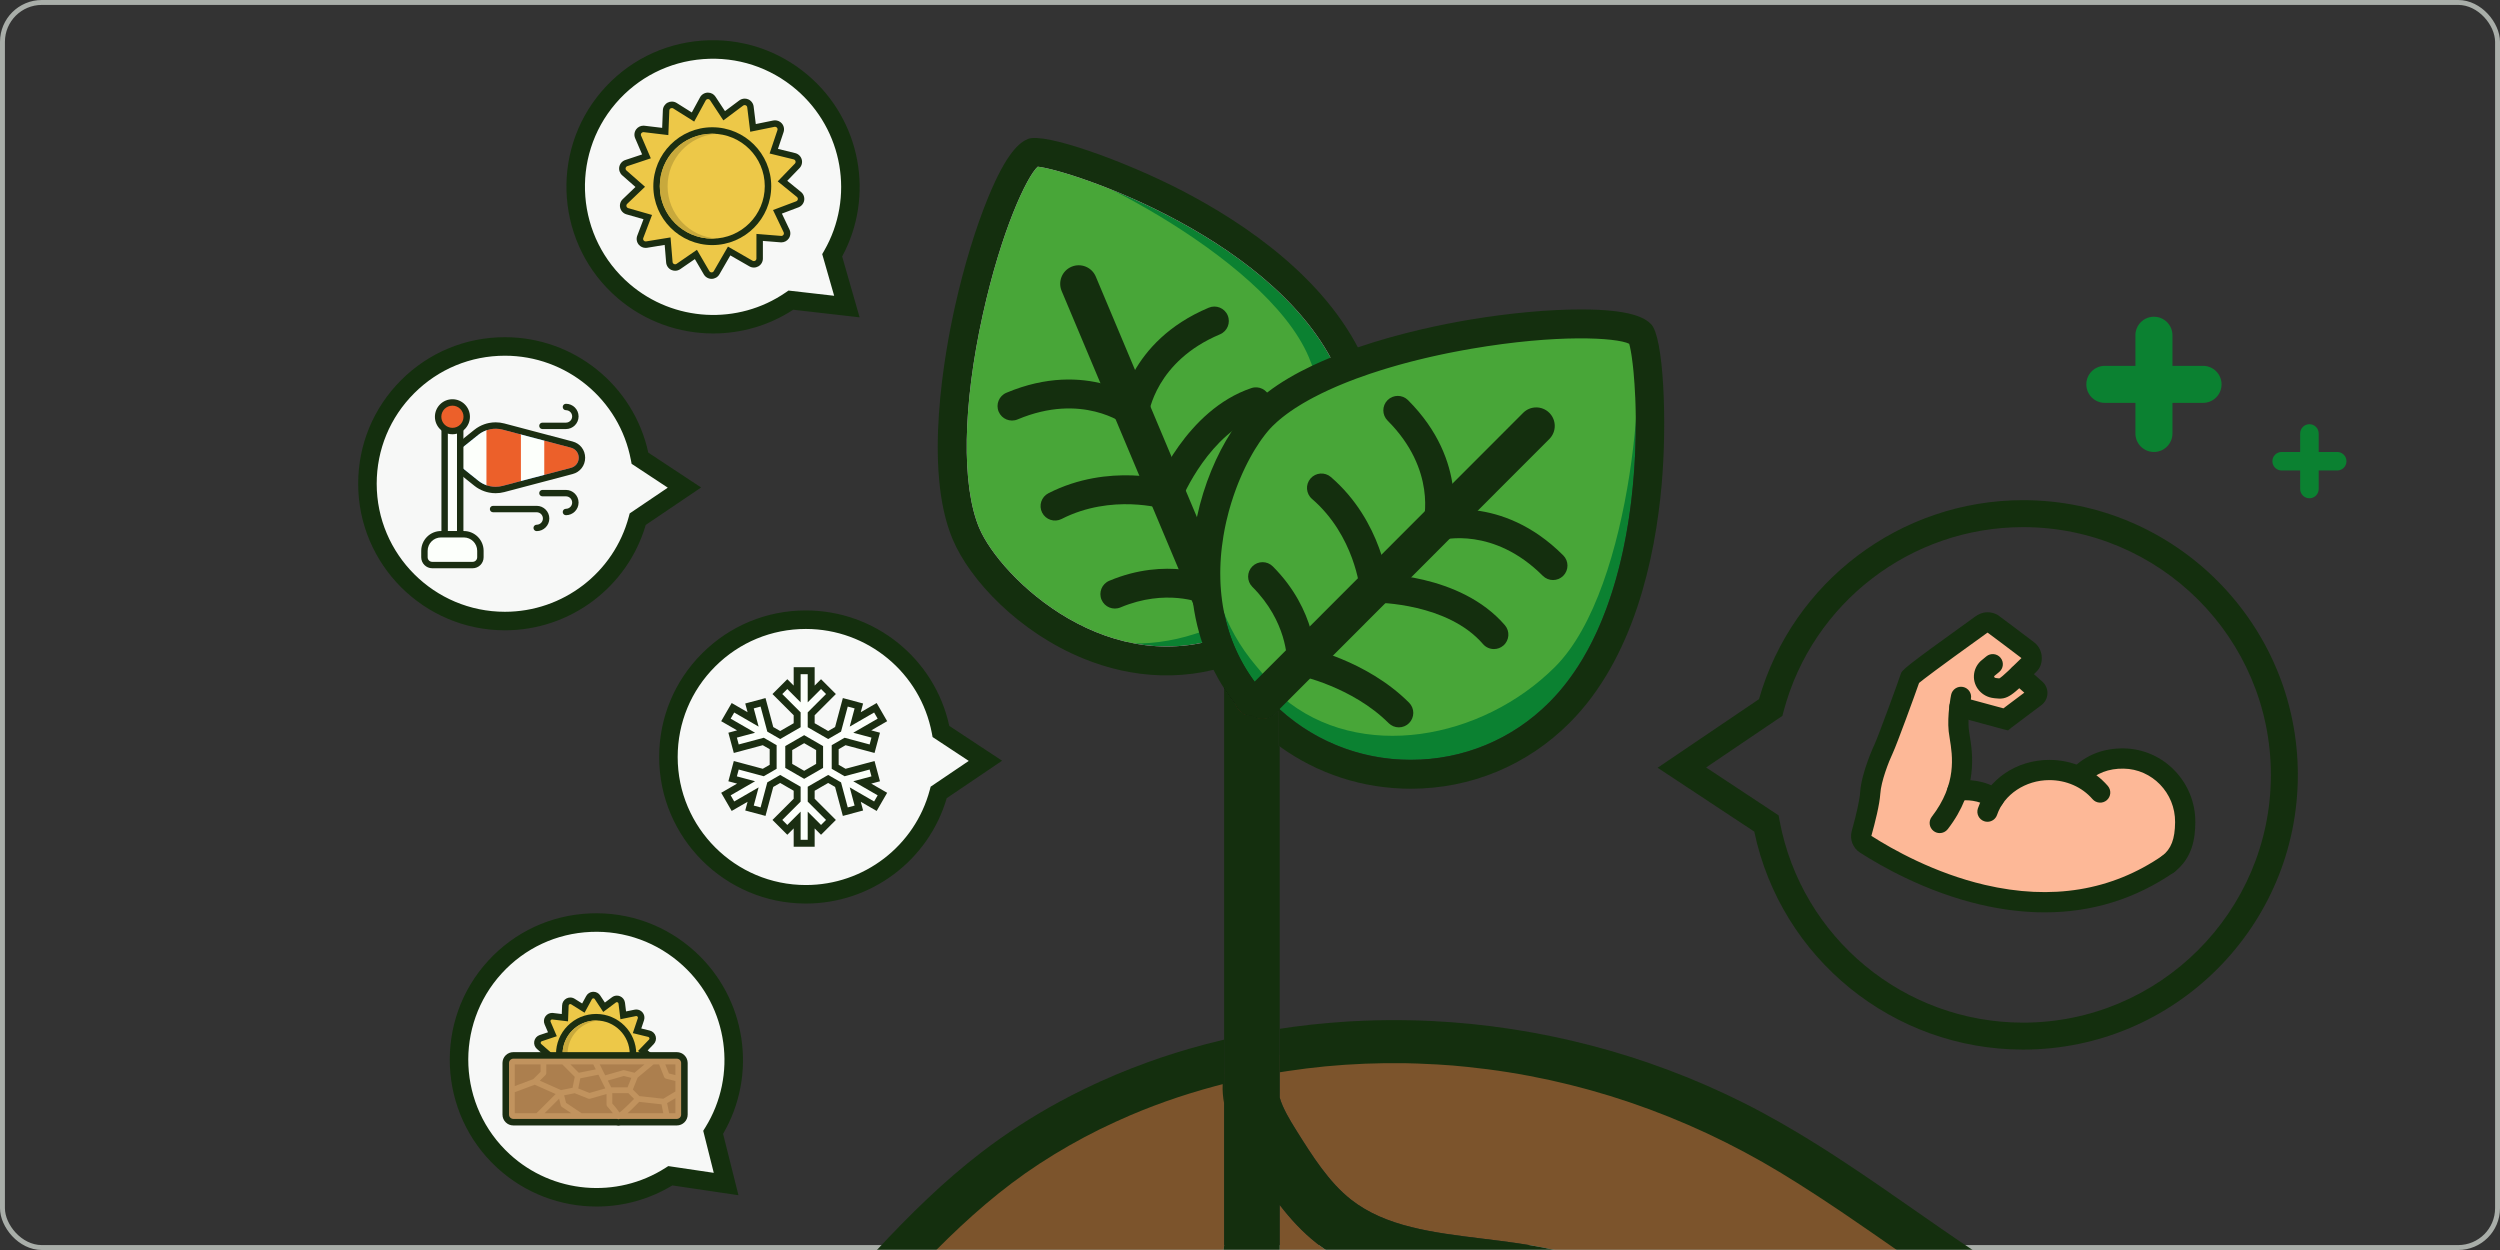
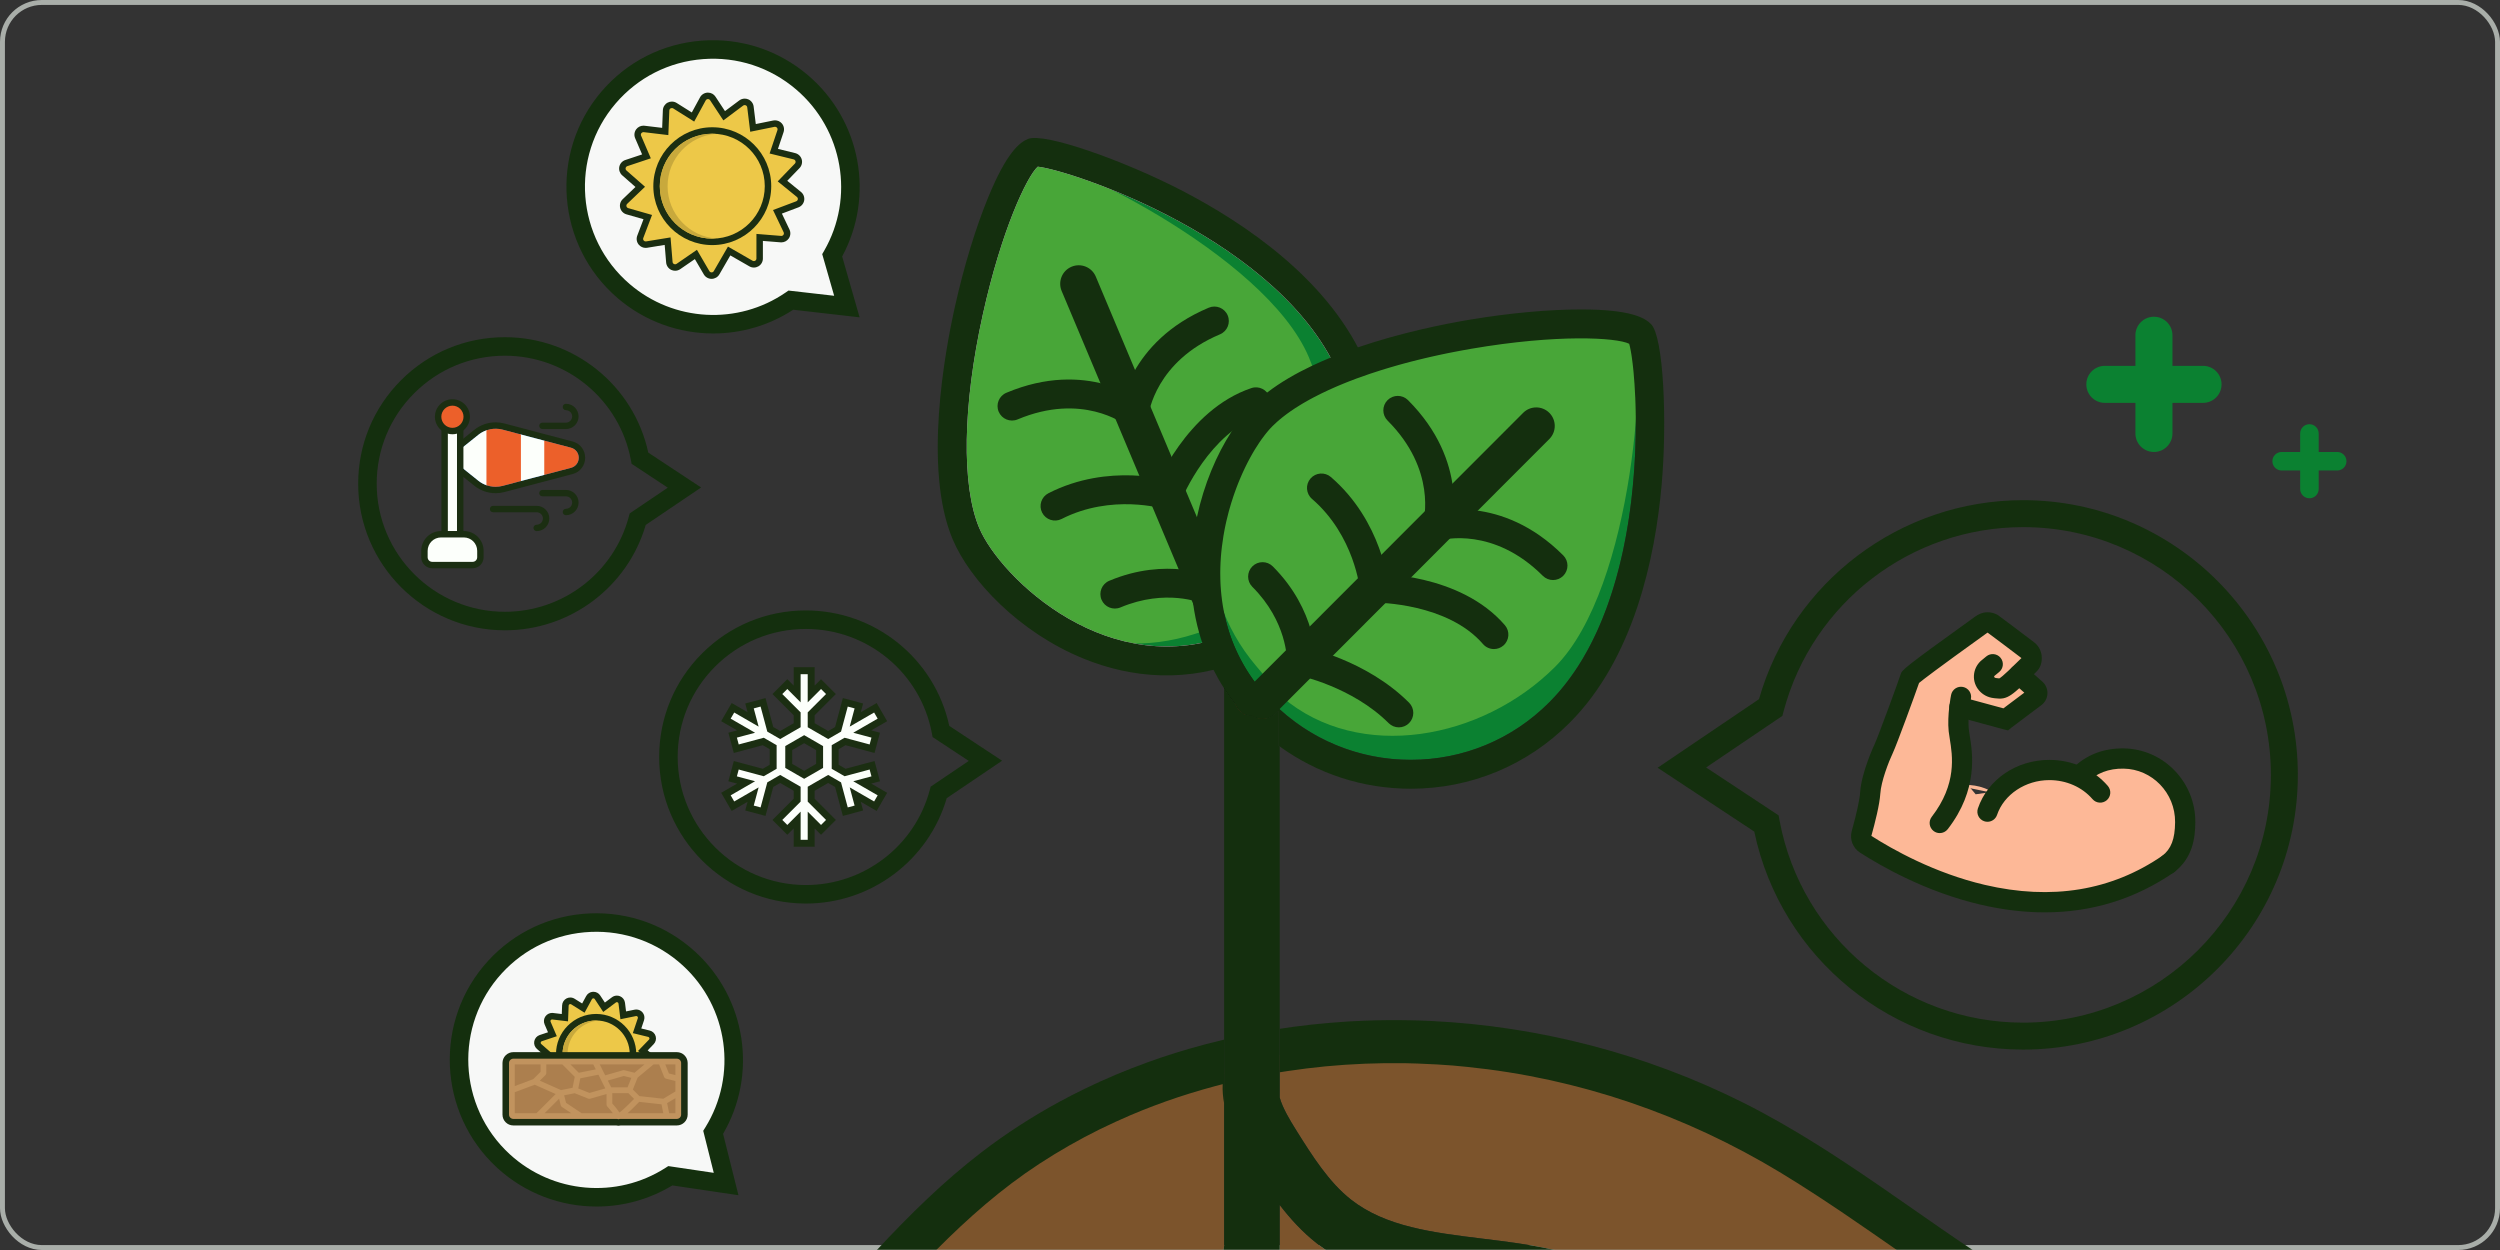
<svg xmlns="http://www.w3.org/2000/svg" xmlns:xlink="http://www.w3.org/1999/xlink" width="1016px" height="508px" viewBox="0 0 1016 508" version="1.1">
  <rect x="0" y="0" width="1016" height="508" fill="#333333" stroke="none" />
  <title>Illustration / Improved Resillience</title>
  <defs>
    <rect id="path-1" x="0" y="0" width="1016" height="508" rx="16" />
    <polygon id="path-3" points="0 508 1016 508 1016 0 0 0" />
  </defs>
  <g id="Treatments" stroke="none" stroke-width="1" fill="none" fill-rule="evenodd">
    <g id="Illustration-/-Improved-Resillience">
      <mask id="mask-2" fill="white">
        <use xlink:href="#path-1" />
      </mask>
      <rect stroke="#A9AEA9" stroke-width="2" x="1" y="1" width="1014" height="506" rx="16" />
      <g id="Group-183" mask="url(#mask-2)">
        <path d="M693.369,311.903 L722.814,331.357 L723.243,333.636 C732.179,381.129 773.793,415.6 822.194,415.6 C877.716,415.6 922.886,370.43 922.886,314.909 C922.886,259.39 877.716,214.223 822.194,214.223 C776.607,214.223 736.593,244.952 724.887,288.95 L724.36,290.929 L693.369,311.903 Z M822.194,426.555 C769.312,426.555 723.735,389.438 712.935,337.96 L673.662,312.013 L714.85,284.137 C728.497,236.415 772.34,203.268 822.194,203.268 C883.756,203.268 933.841,253.35 933.841,314.909 C933.841,376.471 883.756,426.555 822.194,426.555 L822.194,426.555 Z" id="Fill-1" fill="#142F0E" />
        <path d="M796.319,285.135 L815.04,290.215 C815.045,290.216 815.051,290.215 815.054,290.212 L827.199,281.099 C828.204,280.305 828.246,278.796 827.287,277.948 L820.58,272.016" id="Fill-3" fill="#FDB897" />
        <path d="M796.958,281.063 C796.958,281.063 795.414,288.627 796.031,294.648 C796.649,300.67 801.435,315.336 788.312,332.318" id="Fill-5" fill="#FDB897" />
        <path d="M807.708,327.718 C811.036,317.907 821.035,310.783 832.851,310.783 C841.23,310.783 848.693,314.364 853.514,319.944" id="Fill-7" fill="#FDB897" />
        <path d="M795.439,319.251 C799.428,318.578 805.577,318.979 810.376,322.33" id="Fill-9" fill="#FDB897" />
        <path d="M881.197,348.961 C830.038,384.178 771.908,349.755 758.148,340.916 C756.725,340 756.059,338.268 756.515,336.639 C757.684,332.469 759.783,324.492 760.06,320.121 C760.446,314.023 764.151,304.992 765.618,301.905 C767.084,298.816 775.575,275.582 776.327,273.157 C776.624,272.198 801.435,254.412 805.003,251.847 C805.8,251.274 806.694,250.785 807.753,250.785 C808.474,250.785 809.151,250.971 809.74,251.298 C809.74,251.298 821.466,260.027 824.25,262.215 C825.154,262.924 825.673,264.075 825.673,265.315 C825.673,266.245 825.455,267.183 824.841,267.789 C813.693,278.778 814.25,277.879 810.666,277.481 C808.182,277.205 806.17,275.124 806.305,272.628 C806.37,271.424 806.894,270.342 807.706,269.554 L809.853,267.786 L807.708,267.595 L803.906,272.016 L802.908,276.183 L805.94,279.014 L821.501,276.991 L825.949,281.643 L823.119,290.215 L797.003,290.772 L792.849,310.783 L802.908,322.798 L812.813,321.395 C812.813,321.395 820.77,315.599 821.295,315.37 C821.819,315.14 835.05,314.912 835.05,314.912 L846.63,316.494 L854.32,309.528 C854.32,309.528 867.609,309.212 868.418,309.786 C869.227,310.36 882.357,317.726 882.357,317.726 L887.718,329.682 L881.197,348.961 Z" id="Fill-11" fill="#FDB897" />
        <path d="M845.109,313.097 C849.817,308.39 855.852,306.011 863.088,306.118 C877.086,306.327 888.177,317.999 888.068,331.997 C888.017,338.561 886.763,344.647 881.197,348.961" id="Fill-13" fill="#FDB897" />
        <path d="M816.082,296.847 L813.964,296.323 L795.243,291.243 C793.053,290.65 791.759,288.393 792.353,286.203 C792.949,284.014 795.203,282.717 797.395,283.314 L814.188,287.871 L822.678,281.5 L817.859,277.238 C816.159,275.734 816,273.139 817.504,271.439 C819.007,269.739 821.604,269.58 823.303,271.083 L830.009,277.016 C831.38,278.228 832.137,279.973 832.086,281.803 C832.035,283.633 831.182,285.333 829.747,286.466 L829.666,286.529 L817.604,295.579 L816.082,296.847 Z" id="Fill-15" fill="#142F0E" />
        <path d="M788.309,338.571 C787.433,338.571 786.548,338.292 785.8,337.713 C784.005,336.326 783.674,333.746 785.061,331.95 C795.372,318.608 793.502,307.12 792.386,300.255 C792.199,299.111 792.039,298.123 791.944,297.212 C791.271,290.642 792.864,282.72 792.932,282.386 C793.387,280.163 795.549,278.727 797.78,279.182 C800.002,279.636 801.437,281.805 800.983,284.027 C800.959,284.153 799.576,291.091 800.119,296.374 C800.187,297.044 800.33,297.92 800.495,298.936 C801.65,306.036 804.054,320.81 791.563,336.975 C790.753,338.022 789.538,338.571 788.309,338.571" id="Fill-17" fill="#142F0E" />
        <path d="M807.709,333.972 C807.271,333.972 806.826,333.901 806.388,333.754 C804.24,333.025 803.089,330.692 803.818,328.543 C807.82,316.745 819.487,308.819 832.851,308.819 C842.148,308.819 850.812,312.676 856.623,319.403 C858.106,321.119 857.916,323.714 856.2,325.198 C854.483,326.681 851.888,326.491 850.405,324.774 C846.156,319.856 839.758,317.036 832.851,317.036 C823.163,317.036 814.424,322.853 811.599,331.183 C811.018,332.894 809.421,333.972 807.709,333.972" id="Fill-19" fill="#142F0E" />
-         <path d="M810.373,328.582 C809.56,328.582 808.741,328.342 808.025,327.843 C804.274,325.224 799.268,324.915 796.122,325.446 C793.885,325.827 791.766,324.315 791.389,322.078 C791.01,319.841 792.518,317.721 794.756,317.344 C799.658,316.517 806.95,317.071 812.727,321.105 C814.588,322.404 815.044,324.965 813.744,326.825 C812.946,327.97 811.669,328.582 810.373,328.582" id="Fill-21" fill="#142F0E" />
        <path d="M830.993,370.785 C822.533,370.785 813.766,369.726 804.711,367.604 C782.849,362.479 764.763,352.192 755.928,346.516 C752.965,344.614 751.612,341.061 752.559,337.677 C754.537,330.614 755.777,324.903 755.96,322.007 C756.481,313.791 761.853,302.401 761.908,302.286 C763.217,299.528 771.619,276.618 772.403,274.086 C772.948,272.329 773.094,271.857 801.931,251.14 L802.604,250.656 C803.7,249.868 805.426,248.821 807.753,248.821 C809.146,248.821 810.524,249.178 811.738,249.853 L811.975,249.985 L812.193,250.148 C812.674,250.505 823.993,258.934 826.788,261.128 C828.69,262.622 829.781,264.93 829.781,267.46 C829.781,269.666 829.069,271.534 827.724,272.859 C817.52,282.919 815.948,284.462 810.846,283.788 C810.65,283.762 810.441,283.734 810.212,283.709 C805.473,283.182 801.954,279.159 802.203,274.552 C802.321,272.347 803.261,270.286 804.847,268.749 L805.094,268.528 L807.241,266.759 C808.992,265.317 811.581,265.567 813.024,267.318 C814.467,269.069 814.216,271.659 812.465,273.101 L810.509,274.712 C810.459,274.779 810.413,274.871 810.407,274.993 C810.395,275.204 810.723,275.498 811.12,275.542 C811.41,275.575 811.676,275.61 811.924,275.643 C812.122,275.669 812.356,275.699 812.507,275.713 C813.767,275.058 817.967,270.94 821.519,267.439 C818.852,265.361 809.922,258.702 807.76,257.091 C807.68,257.137 807.563,257.211 807.401,257.328 L806.725,257.813 C786.902,272.054 781.417,276.295 779.905,277.552 C778.104,282.767 770.778,302.76 769.329,305.812 C767.495,309.672 764.47,317.621 764.161,322.526 C763.88,326.955 762.04,334.272 760.524,339.703 C768.971,345.114 786.049,354.79 806.585,359.604 C833.819,365.987 858.14,361.99 878.868,347.722 C880.736,346.435 883.294,346.906 884.581,348.776 C885.868,350.645 885.396,353.203 883.527,354.49 C867.765,365.34 850.171,370.785 830.993,370.785 L830.993,370.785 Z" id="Fill-23" fill="#142F0E" />
        <path d="M881.2,355.214 C879.973,355.214 878.76,354.667 877.95,353.622 C876.56,351.828 876.888,349.248 878.682,347.858 C882.377,344.995 883.906,341.012 883.959,334.11 C884.052,322.296 874.662,312.544 863.027,312.371 C856.968,312.278 851.936,314.224 848.014,318.147 C846.411,319.752 843.808,319.751 842.204,318.147 C840.6,316.543 840.6,313.941 842.204,312.337 C847.758,306.784 854.833,304.025 863.148,304.155 C879.282,304.395 892.304,317.862 892.176,334.174 C892.127,340.554 891.12,348.614 883.714,354.353 C882.965,354.933 882.08,355.214 881.2,355.214" id="Fill-25" fill="#142F0E" />
        <path d="M660.127,508 L631.763,508 L631.763,478.338 C639.355,489.477 648.941,499.486 660.051,507.944 C660.079,507.962 660.098,507.981 660.127,508" id="Fill-27" fill="#F7F8F7" />
        <path d="M797.343,508 L631.763,508 C622.017,505.78 612.111,504.566 602.45,503.381 C582.233,500.897 563.127,498.555 549.054,487.511 C540.051,480.436 533.362,469.796 526.899,459.505 C524.049,454.961 521.273,450.276 520.069,446.061 L520.069,428.827 C522.986,428.234 525.921,427.707 528.856,427.218 C533.522,426.437 538.197,425.788 542.892,425.243 C545.573,424.923 548.254,424.659 550.935,424.415 C551.001,424.405 551.057,424.405 551.123,424.405 C553.522,424.189 555.912,424.01 558.32,423.85 C564.247,423.483 570.211,423.286 576.166,423.267 C580.107,423.248 584.049,423.305 587.981,423.436 L588.019,423.436 C594.407,423.662 600.785,424.076 607.154,424.706 C647.606,428.629 687.465,440.492 723.062,459.73 C732.169,464.65 741.021,469.984 749.732,475.563 C751.67,476.805 753.608,478.065 755.527,479.326 C757.484,480.605 759.441,481.904 761.388,483.211 C765.546,485.996 769.685,488.818 773.806,491.659 C781.671,497.078 789.488,502.572 797.343,508" id="Fill-29" fill="#7C542C" />
        <path d="M538.818,508 L520.069,508 L520.069,489.702 C524.378,495.319 529.279,500.69 535.112,505.272 C536.335,506.231 537.567,507.135 538.818,508" id="Fill-31" fill="#7C542C" />
        <path d="M497.491,434.302 L497.491,506.184 C497.416,506.796 497.341,507.398 497.247,508 L379.334,508 C388.365,498.508 397.745,489.373 407.848,481 C420.755,470.323 434.669,461.17 449.325,453.502 C451.216,452.515 453.107,451.546 455.026,450.614 C455.064,450.596 455.111,450.567 455.158,450.549 C456.964,449.664 458.799,448.789 460.643,447.952 C468.3,444.415 476.155,441.263 484.133,438.526 C485.873,437.914 487.604,437.34 489.345,436.776 C491.254,436.165 493.173,435.572 495.092,434.998 C495.111,434.989 495.14,434.979 495.158,434.97 L495.177,434.97 C495.949,434.744 496.72,434.518 497.491,434.302" id="Fill-33" fill="#7C542C" />
        <path d="M801.661,508 L770.861,508 C764.013,503.24 757.174,498.47 750.268,493.795 C749.243,493.099 748.227,492.402 747.211,491.725 C746.27,491.095 745.339,490.464 744.408,489.853 C742.479,488.545 740.551,487.285 738.613,486.024 C733.74,482.844 728.829,479.731 723.843,476.701 C684.84,453.051 641.35,438.15 596.185,433.578 C594.237,433.371 592.28,433.192 590.333,433.023 C588.226,432.863 586.109,432.712 584.002,432.59 C581.358,432.43 578.696,432.308 576.034,432.223 C574.341,432.157 572.638,432.119 570.926,432.082 C560.126,431.931 549.307,432.355 538.555,433.38 C535.977,433.634 533.409,433.916 530.841,434.236 C530.812,434.246 530.775,434.246 530.737,434.255 L530.718,434.255 C528.254,434.556 525.798,434.895 523.343,435.271 C522.252,435.431 521.16,435.6 520.069,435.779 L520.069,418.112 C521.97,417.811 523.87,417.538 525.77,417.274 C530.643,416.625 535.544,416.089 540.436,415.685 C542.845,415.468 545.253,415.289 547.652,415.139 L547.868,415.139 C548.282,415.111 548.715,415.083 549.138,415.064 C550.897,414.96 552.666,414.876 554.425,414.81 C556.024,414.744 557.614,414.678 559.204,414.659 C560.907,414.612 562.619,414.584 564.322,414.575 C567.407,414.556 570.493,414.584 573.579,414.65 C576.194,414.697 578.809,414.8 581.415,414.913 C625.385,417.011 668.97,428.366 708.293,448.046 C718.707,453.258 728.763,459.081 738.613,465.243 C740.551,466.466 742.489,467.689 744.408,468.931 C746.374,470.191 748.321,471.471 750.268,472.76 C759.61,478.931 768.801,485.328 777.983,491.725 C781.322,494.049 784.671,496.372 788.011,498.696 C792.545,501.838 797.089,504.943 801.661,508" id="Fill-35" fill="#142F0E" />
        <path d="M497.491,422.496 L497.491,440.454 C497.294,440.501 497.087,440.539 496.889,440.605 C495.883,440.859 494.886,441.122 493.888,441.386 C492.176,441.847 490.473,442.317 488.78,442.806 C488.761,442.806 488.752,442.816 488.742,442.816 C488.724,442.816 488.705,442.825 488.695,442.835 C486.88,443.352 485.083,443.888 483.286,444.453 C481.687,444.951 480.088,445.469 478.488,445.995 C472.016,448.159 465.647,450.567 459.373,453.239 C457.359,454.095 455.365,454.989 453.38,455.901 L453.371,455.901 C451.245,456.87 449.128,457.877 447.03,458.902 C438.601,463.07 430.379,467.745 422.458,472.92 C407.067,482.957 393.38,495.046 380.501,508 L356.361,508 C369.607,493.776 383.417,480.135 398.921,468.244 C408.902,460.596 419.448,453.794 430.435,447.82 C432.185,446.87 433.944,445.939 435.713,445.026 C435.779,445.008 435.816,444.979 435.873,444.951 C437.566,444.067 439.269,443.23 440.99,442.402 C449.307,438.366 457.839,434.791 466.541,431.658 C468.234,431.047 469.909,430.445 471.593,429.88 C473.568,429.213 475.534,428.563 477.529,427.952 C477.538,427.952 477.538,427.943 477.557,427.943 C479.41,427.359 481.254,426.795 483.126,426.268 C487.877,424.885 492.665,423.615 497.491,422.496" id="Fill-37" fill="#142F0E" />
        <path d="M520.074,251.209 L520.074,303.355 C519.886,303.233 519.707,303.101 519.528,302.95 L519.528,288.651 L518.315,289.865 C517.365,290.815 516.226,291.464 515.022,291.793 C514.411,291.972 513.771,292.066 513.141,292.066 C513.094,292.075 513.037,292.075 512.99,292.075 C512.407,292.075 511.833,292.01 511.259,291.859 C510.431,291.68 509.632,291.342 508.888,290.852 C507.807,290.843 506.753,290.589 505.793,290.137 L505.793,290.57 C505.539,290.288 505.285,290.006 505.05,289.724 C504.646,289.479 504.269,289.197 503.921,288.867 C503.15,288.162 502.52,287.278 502.087,286.252 L502.03,286.12 L502.03,286.102 L502.021,286.102 L502.021,286.083 C500.394,284.041 498.907,281.953 497.543,279.836 C497.515,279.817 497.505,279.789 497.496,279.761 L497.496,251.209 L520.074,251.209 Z" id="Fill-39" fill="#142F0E" />
        <path d="M497.496,448.531 L497.496,436.207 L497.393,436.188 C497.11,437.675 496.96,439.142 496.894,440.6 C496.781,443.319 497.007,445.972 497.496,448.531" id="Fill-41" fill="#142F0E" />
        <path d="M501.991,257.009 C521.571,248.778 536.76,233.425 544.773,213.79 C552.793,194.136 552.681,172.54 544.442,152.977 C521.153,97.58 435.286,69.183 421.746,67.74 C417.374,71.665 407.013,93.43 399.403,127.886 C391.231,164.861 390.701,197.258 397.959,214.558 C406.456,234.733 451.291,278.324 501.991,257.009" id="Fill-43" fill="#0B8131" />
        <path d="M485.682,257.592 C446.567,270.357 406.993,251.172 390.777,212.6 C372.82,169.887 405.052,70.287 415.264,63.892 C426.657,61.444 514.226,103.098 531.927,145.203 C548.159,183.816 538.022,233.497 501.495,252.532 L485.682,257.592 Z" id="Fill-45" fill="#48A638" />
        <path d="M501.991,257.009 C521.571,248.778 536.76,233.425 544.773,213.79 C552.793,194.136 552.681,172.54 544.442,152.977 C521.153,97.58 435.286,69.183 421.746,67.74 C417.374,71.665 407.013,93.43 399.403,127.886 C391.231,164.861 390.701,197.258 397.959,214.558 C406.456,234.733 451.291,278.324 501.991,257.009 M392.547,216.834 C374.299,173.392 405.355,68.052 419.983,61.902 C424.986,59.799 523.932,89.007 549.854,150.702 C568.127,194.134 547.715,244.155 504.266,262.421 C451.677,284.53 403.147,242.012 392.547,216.834" id="Fill-47" fill="#FFFFFF" />
        <path d="M544.773,213.79 C552.793,194.137 552.681,172.54 544.441,152.977 C521.153,97.58 435.286,69.182 421.746,67.74 C417.374,71.666 407.013,93.43 399.403,127.887 C391.231,164.862 390.701,197.258 397.959,214.558 C406.456,234.734 451.291,278.323 501.991,257.01 C521.571,248.778 536.761,233.425 544.773,213.79 M387.135,219.109 C375.201,190.722 383.912,143.2 388.197,124.096 C391.809,108.038 396.557,92.463 401.536,80.367 C409.1,61.881 414.389,57.886 417.708,56.49 C424.422,53.667 457.136,65.493 479.764,77.16 C506.305,90.845 540.935,114.302 555.265,148.427 C564.717,170.874 564.854,195.675 555.651,218.229 C546.447,240.783 529.006,258.39 506.541,267.834 C482.902,277.772 459.878,275.631 440.296,267.64 C414.171,256.979 394.187,235.881 387.135,219.109" id="Fill-49" fill="#142F0E" />
        <path d="M498.962,132.678 C499.53,131.286 499.567,129.677 498.937,128.182 C497.681,125.19 494.238,123.786 491.247,125.043 C458.491,138.814 455.168,166.37 455.042,167.537 C454.695,170.763 457.028,173.658 460.255,174.005 C463.471,174.351 466.354,172.033 466.72,168.826 C466.837,167.873 469.697,146.846 495.799,135.873 C497.295,135.245 498.394,134.069 498.962,132.678" id="Fill-51" fill="#142F0E" />
        <path d="M530.718,213.31 C531.287,211.919 531.323,210.309 530.694,208.814 C529.437,205.823 525.994,204.418 523.003,205.676 C500.36,215.194 486.467,235.814 485.886,236.687 C484.091,239.402 484.826,243.036 487.527,244.831 C490.228,246.625 493.87,245.894 495.667,243.198 C495.791,243.013 508.255,224.62 527.556,216.506 C529.051,215.877 530.15,214.701 530.718,213.31" id="Fill-53" fill="#142F0E" />
        <path d="M515.859,165.508 C516.372,164.249 516.454,162.807 515.987,161.416 C514.951,158.342 511.62,156.688 508.545,157.723 C482.06,166.638 469.574,197.818 469.059,199.137 C467.874,202.157 469.363,205.567 472.383,206.75 C475.379,207.924 478.755,206.471 479.966,203.503 C479.978,203.47 479.962,203.505 480.018,203.375 C480.595,201.959 491.522,175.849 512.293,168.859 C513.977,168.291 515.236,167.035 515.859,165.508" id="Fill-55" fill="#142F0E" />
        <path d="M496.374,242.075 C497.57,239.144 496.242,235.785 493.332,234.497 C492.559,234.153 474.138,226.217 450.799,236.029 C447.809,237.285 446.402,240.731 447.661,243.721 C448.918,246.712 452.362,248.117 455.352,246.859 C473.825,239.094 488.006,244.995 488.602,245.25 C491.571,246.524 495.027,245.168 496.319,242.207 C496.338,242.164 496.356,242.12 496.374,242.075" id="Fill-57" fill="#142F0E" />
        <path d="M480.135,203.434 C480.202,203.271 480.262,203.104 480.314,202.932 C481.267,199.831 479.524,196.545 476.422,195.593 C475.383,195.273 450.672,187.918 426.094,200.443 C423.201,201.916 422.054,205.454 423.526,208.345 C425,211.235 428.538,212.384 431.428,210.912 C451.816,200.521 472.766,206.76 472.975,206.824 C475.905,207.724 478.999,206.218 480.135,203.434" id="Fill-59" fill="#142F0E" />
        <path d="M466.485,170.29 C467.448,167.93 466.792,165.137 464.692,163.481 C463.771,162.753 441.758,145.847 408.999,159.62 C406.009,160.876 404.602,164.322 405.861,167.311 C407.118,170.303 410.562,171.707 413.553,170.45 C439.696,159.46 456.734,172.182 457.447,172.729 C460.007,174.695 463.692,174.238 465.675,171.689 C466.016,171.25 466.286,170.779 466.485,170.29" id="Fill-61" fill="#142F0E" />
        <path d="M511.259,280.777 L511.259,291.859 C511.833,292.01 512.407,292.075 512.99,292.075 C513.037,292.075 513.093,292.075 513.14,292.066 C513.771,292.066 514.41,291.972 515.022,291.793 L515.022,280.777 L511.259,280.777 Z" id="Fill-63" fill="#FD5400" />
        <path d="M502.03,283.336 L502.03,286.12 L502.087,286.252 C502.519,287.278 503.15,288.162 503.921,288.867 C504.269,289.197 504.646,289.479 505.05,289.724 C505.285,290.006 505.539,290.288 505.793,290.57 L505.793,283.336 L502.03,283.336 Z" id="Fill-65" fill="#FD5400" />
        <path d="M497.543,268.585 L497.543,279.836 C498.907,281.953 500.393,284.041 502.021,286.083 L502.021,286.102 L502.03,286.102 L502.03,286.12 L502.087,286.252 C502.519,287.277 503.15,288.162 503.921,288.867 C504.269,289.197 504.646,289.479 505.05,289.723 C505.285,290.006 505.539,290.288 505.793,290.57 L505.793,290.137 C506.753,290.589 507.806,290.843 508.888,290.852 C509.631,291.341 510.431,291.68 511.259,291.859 C511.833,292.009 512.407,292.075 512.99,292.075 C513.037,292.075 513.093,292.075 513.14,292.066 C513.771,292.066 514.41,291.972 515.022,291.793 C516.226,291.464 517.364,290.815 518.314,289.865 L519.528,288.651 L519.528,287.974 L516.32,285.161 L516.311,285.151 L515.022,284.004 L513.15,282.357 L513.14,282.357 L513.14,282.348 L511.362,280.777 L508.578,278.322 L508.568,278.312 L499.603,270.41 L497.543,268.585 Z" id="Fill-67" fill="#000000" />
        <path d="M431.456,118.254 L447.213,155.724 L453.328,170.277 L463.027,193.353 L468.258,205.79 L478.992,231.313 L484.297,243.937 L484.899,245.367 L489.518,256.365 L491.306,260.598 L493.601,266.064 L495.897,271.52 L497.496,275.33 L497.543,275.443 L502.021,286.083 L502.021,286.102 L502.03,286.102 L502.03,286.12 L502.087,286.252 C502.519,287.278 503.15,288.162 503.921,288.867 C504.269,289.197 504.646,289.479 505.05,289.724 C505.285,289.874 505.539,290.015 505.793,290.137 C506.753,290.589 507.806,290.843 508.888,290.852 C508.935,290.862 508.982,290.862 509.029,290.862 C509.773,290.862 510.516,290.749 511.259,290.523 C511.485,290.448 511.71,290.363 511.936,290.269 C512.36,290.09 512.764,289.874 513.14,289.62 C513.874,289.159 514.504,288.566 515.022,287.889 C515.633,287.071 516.085,286.149 516.32,285.161 C516.367,285.02 516.395,284.879 516.414,284.728 C516.687,283.326 516.555,281.831 515.963,280.42 L513.225,273.91 L513.225,273.9 L513.15,273.74 L510.017,266.28 L507.741,260.871 L505.464,255.452 L503.724,251.313 L503.686,251.209 L498.662,239.252 L495.915,232.771 L495.915,232.743 L493.573,227.154 L492.218,223.928 L492.218,223.9 L486.433,210.174 L481.88,199.346 L481.88,199.337 L476.122,185.649 L467.533,165.216 L467.533,165.206 L461.287,150.371 L445.332,112.412 C443.723,108.583 439.311,106.786 435.482,108.395 C431.644,110.003 429.847,114.415 431.456,118.254" id="Fill-69" fill="#142F0E" />
        <path d="M551.578,252.803 C551.578,252.803 575.008,257.532 591.322,273.847 L551.578,252.803 Z" id="Fill-71" fill="#FFFFFF" />
        <path d="M581.23,223.151 C581.23,223.151 613.285,222.705 629.964,242.029 L581.23,223.151 Z" id="Fill-73" fill="#FFFFFF" />
        <path d="M551.709,252.935 C551.709,252.935 552.253,234.778 535.939,218.463 L551.709,252.935 Z" id="Fill-75" fill="#FFFFFF" />
        <path d="M517.176,285.508 C532.195,300.527 552.149,308.791 573.357,308.791 C594.582,308.791 614.537,300.527 629.536,285.508 C672.028,243.016 665.879,152.783 662.099,139.703 C656.812,137.137 632.747,135.767 597.97,141.74 C560.648,148.142 530.453,159.891 517.176,173.148 C501.707,188.638 478.287,246.619 517.176,285.508" id="Fill-77" fill="#0B8131" />
        <path d="M510.476,270.628 C483.879,239.235 486.69,195.345 516.276,165.758 C549.039,132.995 653.433,125.208 663.212,132.247 C669.784,141.871 664.302,238.688 632.006,270.983 C602.388,300.602 552.559,309.986 521.134,283.357 L510.476,270.628 Z" id="Fill-79" fill="#48A638" />
        <path d="M519.989,288.19 C520.017,288.218 520.045,288.246 520.074,288.275 C522.087,290.1 524.175,291.802 526.339,293.392 C526.725,293.684 527.129,293.976 527.524,294.248 C527.656,294.342 527.788,294.446 527.929,294.531 C528.352,294.832 528.775,295.114 529.189,295.396 C529.302,295.471 529.415,295.547 529.528,295.622 C529.537,295.622 529.537,295.631 529.547,295.631 C529.97,295.923 530.403,296.205 530.836,296.478 C530.911,296.525 530.986,296.572 531.061,296.619 C531.569,296.939 532.077,297.259 532.595,297.56 C533.093,297.861 533.583,298.153 534.081,298.435 C534.138,298.463 534.203,298.491 534.26,298.529 C534.627,298.745 534.984,298.943 535.351,299.14 C535.37,299.15 535.379,299.159 535.398,299.169 C535.68,299.328 535.981,299.488 536.283,299.639 C536.743,299.893 537.214,300.128 537.684,300.363 C538.032,300.542 538.38,300.721 538.728,300.881 C538.747,300.89 538.775,300.899 538.794,300.918 C539.095,301.059 539.396,301.21 539.707,301.351 C540.779,301.85 541.861,302.329 542.952,302.781 C543.545,303.035 544.147,303.27 544.749,303.496 C545.229,303.684 545.699,303.853 546.179,304.032 C546.659,304.211 547.139,304.38 547.618,304.54 C548.108,304.7 548.587,304.869 549.077,305.02 C549.556,305.17 550.046,305.321 550.535,305.472 C550.864,305.566 551.193,305.66 551.513,305.754 C551.842,305.848 552.172,305.942 552.501,306.027 C552.567,306.045 552.623,306.064 552.689,306.083 C553.112,306.205 553.536,306.318 553.959,306.412 C554.486,306.553 555.013,306.676 555.549,306.798 C556.095,306.92 556.64,307.043 557.195,307.155 C557.242,307.165 557.289,307.174 557.336,307.184 C557.355,307.184 557.374,307.193 557.393,307.193 C557.75,307.268 558.117,307.334 558.484,307.4 C558.879,307.485 559.274,307.551 559.669,307.616 C559.698,307.626 559.726,307.626 559.754,307.635 C560.318,307.739 560.883,307.823 561.447,307.908 C561.494,307.917 561.541,307.917 561.588,307.927 C562.078,308.002 562.567,308.068 563.056,308.124 C563.272,308.162 563.498,308.181 563.724,308.209 C563.78,308.218 563.846,308.228 563.903,308.228 C563.969,308.237 564.044,308.247 564.11,308.256 C564.42,308.303 564.731,308.341 565.05,308.36 C565.323,308.388 565.596,308.416 565.869,308.444 C566.386,308.491 566.913,308.538 567.43,308.576 C567.459,308.576 567.496,308.585 567.525,308.585 C567.91,308.614 568.296,308.632 568.682,308.651 C569.001,308.679 569.321,308.689 569.641,308.708 C570.874,308.764 572.115,308.792 573.357,308.792 C594.58,308.792 614.533,300.523 629.538,285.509 C630.441,284.606 631.316,283.693 632.172,282.752 C632.586,282.292 632.991,281.84 633.405,281.37 C633.64,281.097 633.875,280.824 634.11,280.542 C634.336,280.278 634.562,280.015 634.778,279.742 C635.154,279.291 635.521,278.839 635.879,278.378 C636.199,277.983 636.509,277.578 636.819,277.174 C637.29,276.562 637.751,275.951 638.202,275.33 C638.776,274.549 639.331,273.75 639.877,272.95 C640.206,272.461 640.535,271.981 640.855,271.482 C641.034,271.219 641.203,270.956 641.373,270.692 C641.749,270.109 642.116,269.516 642.483,268.924 C642.803,268.397 643.122,267.87 643.442,267.334 C644.11,266.195 644.759,265.048 645.39,263.881 C645.672,263.373 645.945,262.856 646.208,262.338 C646.236,262.282 646.274,262.216 646.302,262.16 C646.725,261.351 647.139,260.532 647.544,259.704 C647.572,259.638 647.6,259.582 647.629,259.525 C648.061,258.651 648.475,257.776 648.88,256.891 C649.265,256.054 649.642,255.217 650.009,254.361 C650.376,253.514 650.733,252.658 651.081,251.802 C651.373,251.096 651.655,250.391 651.928,249.676 C652.172,249.055 652.417,248.425 652.652,247.794 C652.784,247.446 652.916,247.089 653.038,246.741 C653.245,246.195 653.442,245.649 653.631,245.104 C653.856,244.483 654.073,243.853 654.28,243.222 C655.267,240.325 656.161,237.39 656.98,234.436 C657.008,234.313 657.045,234.201 657.074,234.078 C657.299,233.279 657.516,232.47 657.723,231.661 C657.958,230.739 658.193,229.807 658.419,228.876 C658.598,228.161 658.767,227.446 658.936,226.722 C658.983,226.534 659.021,226.336 659.068,226.148 C659.096,226.016 659.124,225.894 659.153,225.762 C659.247,225.386 659.322,225 659.407,224.624 C659.52,224.116 659.623,223.608 659.736,223.1 C659.877,222.451 660.009,221.792 660.14,221.134 C660.394,219.864 660.639,218.594 660.874,217.324 C660.874,217.305 660.884,217.295 660.884,217.277 C661.081,216.185 661.269,215.085 661.448,213.993 C661.486,213.805 661.514,213.617 661.542,213.429 C661.693,212.545 661.834,211.651 661.965,210.767 C661.984,210.644 662.003,210.522 662.022,210.4 C662.06,210.136 662.097,209.873 662.135,209.609 C662.285,208.593 662.426,207.577 662.558,206.571 C662.596,206.279 662.633,205.978 662.671,205.687 C662.756,205.094 662.831,204.501 662.897,203.918 C662.934,203.626 662.972,203.325 663,203.034 C663.207,201.293 663.386,199.572 663.555,197.869 C663.725,196.157 663.866,194.463 663.997,192.789 C663.997,192.733 664.007,192.676 664.007,192.629 C664.092,191.491 664.176,190.371 664.242,189.252 C664.327,188.038 664.393,186.834 664.449,185.649 C664.458,185.376 664.477,185.112 664.487,184.84 C664.515,184.247 664.543,183.645 664.562,183.052 C664.571,182.939 664.581,182.836 664.581,182.723 C664.59,182.544 664.59,182.356 664.6,182.177 C664.665,180.456 664.712,178.772 664.741,177.116 C664.741,176.862 664.741,176.618 664.75,176.373 C664.778,174.689 664.788,173.033 664.778,171.425 L664.778,171.378 C664.778,170.672 664.769,169.976 664.769,169.289 C664.75,168.311 664.741,167.361 664.722,166.42 C664.703,165.714 664.684,165.018 664.665,164.331 C664.637,163.428 664.6,162.553 664.571,161.688 C664.402,157.803 664.157,154.284 663.875,151.227 C663.856,150.982 663.828,150.738 663.8,150.502 C663.772,150.164 663.734,149.834 663.696,149.505 C663.64,148.922 663.574,148.358 663.508,147.812 C663.395,146.834 663.273,145.912 663.151,145.074 C663.094,144.717 663.047,144.369 662.991,144.039 C662.925,143.607 662.85,143.193 662.784,142.807 C662.746,142.619 662.718,142.431 662.68,142.252 C662.605,141.838 662.521,141.452 662.445,141.095 C662.426,141.01 662.408,140.916 662.389,140.841 C662.342,140.634 662.295,140.446 662.248,140.267 C662.201,140.07 662.144,139.881 662.097,139.703 C656.81,137.134 632.746,135.77 597.967,141.735 C596.8,141.932 595.643,142.139 594.486,142.356 C593.762,142.487 593.047,142.619 592.332,142.76 C591.41,142.929 590.479,143.108 589.566,143.296 C589.105,143.381 588.654,143.475 588.193,143.569 C587.741,143.663 587.289,143.757 586.838,143.851 C586.819,143.851 586.8,143.851 586.781,143.861 C586.057,144.011 585.342,144.162 584.618,144.322 C584.176,144.416 583.743,144.51 583.301,144.613 C583.169,144.642 583.028,144.67 582.896,144.698 C582.755,144.726 582.623,144.764 582.482,144.792 C581.993,144.896 581.513,145.008 581.034,145.121 C580.29,145.291 579.557,145.46 578.823,145.639 C578.757,145.658 578.701,145.667 578.635,145.686 C577.807,145.874 576.988,146.081 576.179,146.278 C575.314,146.495 574.458,146.711 573.602,146.928 C572.755,147.153 571.908,147.37 571.062,147.596 C570.224,147.821 569.387,148.047 568.569,148.282 C568.155,148.405 567.741,148.517 567.336,148.63 C566.922,148.743 566.509,148.866 566.104,148.988 C565.286,149.223 564.477,149.458 563.677,149.703 C562.877,149.938 562.078,150.183 561.297,150.437 C559.716,150.926 558.174,151.424 556.65,151.942 C554.759,152.581 552.915,153.231 551.118,153.899 C550.253,154.218 549.396,154.548 548.559,154.877 C548.126,155.037 547.694,155.216 547.27,155.385 C546.725,155.601 546.189,155.818 545.652,156.043 C544.919,156.344 544.204,156.645 543.498,156.937 C542.971,157.172 542.454,157.398 541.936,157.624 C541.25,157.916 540.563,158.226 539.895,158.536 C538.823,159.026 537.769,159.524 536.743,160.032 C535.765,160.512 534.806,161.001 533.884,161.49 C533.413,161.735 532.952,161.98 532.501,162.234 C532.049,162.478 531.598,162.723 531.155,162.977 C530.6,163.287 530.055,163.598 529.528,163.917 C529.095,164.171 528.663,164.435 528.239,164.698 C526.885,165.526 525.596,166.363 524.373,167.219 C523.978,167.492 523.592,167.775 523.206,168.057 C523.112,168.123 523.027,168.188 522.933,168.254 C522.651,168.471 522.369,168.678 522.087,168.894 C521.729,169.167 521.372,169.449 521.014,169.731 C520.694,169.985 520.384,170.249 520.083,170.503 C520.055,170.521 520.027,170.55 519.998,170.569 C519.951,170.606 519.904,170.644 519.867,170.681 C519.575,170.935 519.283,171.18 519.001,171.434 C518.361,171.998 517.759,172.572 517.176,173.146 C516.884,173.438 516.593,173.739 516.301,174.059 C516.104,174.275 515.906,174.501 515.699,174.727 C515.52,174.934 515.342,175.141 515.153,175.366 C515.135,175.385 515.116,175.413 515.097,175.432 C515.059,175.479 515.012,175.526 514.975,175.583 C514.843,175.733 514.711,175.903 514.58,176.062 C514.354,176.335 514.128,176.618 513.912,176.909 C513.507,177.427 513.112,177.963 512.708,178.527 C512.613,178.668 512.51,178.8 512.416,178.941 C512.209,179.233 512.002,179.534 511.795,179.844 C511.184,180.747 510.572,181.698 509.961,182.695 C509.707,183.127 509.443,183.57 509.18,184.021 C509.142,184.087 509.105,184.162 509.057,184.228 C508.832,184.623 508.606,185.018 508.38,185.432 C508.248,185.668 508.117,185.903 507.985,186.147 C507.853,186.392 507.722,186.636 507.59,186.89 C507.468,187.126 507.336,187.361 507.214,187.605 C507.082,187.841 506.96,188.085 506.837,188.339 C506.828,188.358 506.819,188.377 506.809,188.396 C506.546,188.904 506.292,189.421 506.038,189.948 C505.784,190.475 505.53,191.011 505.285,191.547 C505.088,191.971 504.89,192.403 504.702,192.836 C504.401,193.504 504.109,194.191 503.818,194.887 C503.582,195.451 503.347,196.035 503.112,196.618 L502.773,197.493 C502.66,197.794 502.548,198.085 502.435,198.386 C502.209,198.979 501.993,199.581 501.776,200.193 C501.588,200.71 501.409,201.237 501.231,201.764 C500.647,203.504 500.092,205.301 499.584,207.126 C499.49,207.446 499.405,207.766 499.321,208.085 C499.311,208.133 499.293,208.18 499.283,208.227 C498.992,209.327 498.709,210.456 498.446,211.594 C498.418,211.717 498.389,211.839 498.361,211.961 C498.22,212.563 498.088,213.166 497.966,213.768 C497.881,214.191 497.797,214.605 497.712,215.028 C497.656,215.292 497.609,215.555 497.562,215.818 C497.43,216.505 497.308,217.201 497.195,217.897 C496.96,219.28 496.762,220.691 496.593,222.103 C496.555,222.46 496.508,222.818 496.47,223.175 C496.423,223.523 496.386,223.881 496.357,224.238 C496.348,224.332 496.339,224.417 496.329,224.511 C496.273,225.066 496.226,225.621 496.179,226.185 C496.132,226.835 496.085,227.493 496.056,228.152 C496.047,228.302 496.038,228.462 496.028,228.613 C495.991,229.262 495.972,229.911 495.953,230.569 L495.953,230.635 C495.934,231.247 495.925,231.868 495.915,232.488 L495.915,233.072 C495.915,233.73 495.925,234.389 495.944,235.057 L495.944,235.141 C495.953,235.659 495.972,236.186 495.991,236.712 C496,236.759 496,236.816 496,236.863 L496,236.872 C496.019,237.305 496.038,237.728 496.066,238.161 C496.094,238.66 496.132,239.168 496.179,239.666 C496.188,239.798 496.198,239.92 496.207,240.052 C496.235,240.428 496.273,240.795 496.31,241.172 C496.339,241.454 496.367,241.736 496.395,242.018 C496.395,242.046 496.395,242.065 496.405,242.084 C496.405,242.103 496.405,242.122 496.414,242.14 L496.414,242.15 C496.48,242.752 496.546,243.345 496.63,243.947 C496.677,244.342 496.734,244.728 496.8,245.123 C496.847,245.508 496.913,245.903 496.978,246.299 L496.978,246.308 C497.063,246.825 497.157,247.333 497.261,247.86 C497.308,248.105 497.345,248.359 497.402,248.603 C497.449,248.848 497.496,249.102 497.552,249.347 L497.552,249.356 C497.599,249.572 497.637,249.779 497.684,249.996 C497.769,250.4 497.863,250.805 497.957,251.209 C497.966,251.266 497.985,251.332 498.004,251.388 C498.154,252.056 498.324,252.714 498.493,253.373 C498.502,253.411 498.512,253.448 498.521,253.486 C498.662,254.013 498.813,254.54 498.973,255.066 C499.104,255.518 499.246,255.979 499.387,256.43 C499.405,256.515 499.434,256.59 499.462,256.675 C499.594,257.08 499.716,257.475 499.857,257.87 C500.139,258.698 500.431,259.516 500.741,260.344 C500.92,260.814 501.108,261.294 501.306,261.764 C501.513,262.291 501.739,262.818 501.964,263.345 C502.143,263.759 502.322,264.173 502.519,264.577 C502.642,264.85 502.764,265.123 502.896,265.386 C503.103,265.828 503.319,266.28 503.545,266.722 C503.705,267.061 503.883,267.4 504.062,267.729 C504.213,268.039 504.382,268.34 504.542,268.641 C504.73,268.999 504.928,269.356 505.125,269.704 C505.323,270.052 505.52,270.4 505.727,270.749 C505.934,271.115 506.151,271.473 506.367,271.83 C506.649,272.282 506.931,272.734 507.223,273.195 C507.562,273.721 507.91,274.248 508.258,274.766 C508.258,274.775 508.267,274.775 508.277,274.784 C508.597,275.255 508.916,275.725 509.255,276.195 C509.462,276.478 509.66,276.751 509.867,277.033 C510.798,278.293 511.776,279.545 512.82,280.777 C512.924,280.899 513.037,281.022 513.14,281.153 L513.14,281.163 C513.169,281.181 513.187,281.21 513.216,281.238 C513.234,281.266 513.263,281.294 513.281,281.313 C513.535,281.614 513.799,281.915 514.072,282.207 C514.363,282.546 514.664,282.884 514.984,283.213 C514.994,283.232 515.003,283.242 515.022,283.26 C515.473,283.759 515.934,284.248 516.414,284.728 C516.659,284.991 516.922,285.255 517.176,285.509 C518.098,286.431 519.039,287.325 519.989,288.19 M484.034,231.933 C484.062,224.483 484.927,217.154 486.433,210.174 C489.293,196.797 494.457,184.699 500.487,175.413 C503.15,171.293 505.991,167.727 508.869,164.849 C510.723,162.996 512.755,161.227 514.947,159.552 C520.299,155.423 526.574,151.791 533.272,148.621 C535.709,147.464 538.211,146.363 540.742,145.328 C542.557,144.576 544.401,143.851 546.245,143.165 C548.108,142.468 549.97,141.801 551.842,141.17 C569.528,135.121 587.186,131.622 597.243,129.928 C613.48,127.21 629.689,125.723 642.774,125.76 C662.746,125.78 668.447,129.166 670.987,131.716 C676.142,136.862 677.554,171.622 675.296,196.975 C672.652,226.722 664.016,267.654 637.835,293.806 C620.629,311.041 597.713,320.542 573.357,320.542 C553.959,320.542 535.492,314.521 520.074,303.355 C519.885,303.233 519.707,303.101 519.528,302.95 L519.528,288.651 L518.314,289.865 C517.364,290.815 516.226,291.464 515.022,291.793 C514.41,291.972 513.771,292.066 513.14,292.066 C513.093,292.075 513.037,292.075 512.99,292.075 C512.407,292.075 511.833,292.009 511.259,291.859 C510.431,291.68 509.631,291.341 508.888,290.852 C507.806,290.843 506.753,290.589 505.793,290.137 L505.793,290.57 C505.539,290.288 505.285,290.006 505.05,289.723 C504.655,289.291 504.288,288.858 503.921,288.425 C503.272,287.654 502.632,286.882 502.03,286.102 L502.021,286.102 C502.011,286.092 502.011,286.092 502.021,286.083 C500.393,284.041 498.907,281.953 497.543,279.836 C497.515,279.817 497.505,279.789 497.496,279.761 C495.887,277.287 494.448,274.775 493.168,272.226 C492.256,270.429 491.419,268.604 490.657,266.779 C489.895,264.944 489.198,263.091 488.587,261.228 C488.117,259.845 487.693,258.462 487.308,257.07 C486.226,253.194 485.426,249.281 484.899,245.367 C484.833,244.925 484.777,244.483 484.721,244.041 C484.25,240.146 484.024,236.261 484.024,232.404 C484.024,232.244 484.024,232.093 484.034,231.933" id="Fill-81" fill="#142F0E" />
        <path d="M631.148,235.73 C632.652,235.73 634.155,235.156 635.302,234.009 C637.596,231.715 637.596,227.996 635.302,225.702 C610.176,200.576 583.407,207.911 582.28,208.235 C579.161,209.133 577.362,212.388 578.26,215.506 C579.154,218.613 582.391,220.408 585.499,219.535 C586.424,219.283 606.973,213.987 626.995,234.009 C628.142,235.156 629.645,235.73 631.148,235.73" id="Fill-83" fill="#142F0E" />
        <path d="M568.49,295.597 C569.994,295.597 571.497,295.023 572.644,293.876 C574.938,291.581 574.938,287.863 572.644,285.568 C555.276,268.199 530.935,263.127 529.909,262.92 C526.717,262.283 523.629,264.337 522.987,267.515 C522.346,270.694 524.401,273.789 527.575,274.435 C527.793,274.48 549.533,279.071 564.337,293.876 C565.484,295.023 566.987,295.597 568.49,295.597" id="Fill-85" fill="#142F0E" />
        <path d="M607.135,263.778 C608.495,263.778 609.862,263.309 610.972,262.351 C613.427,260.231 613.699,256.521 611.58,254.065 C593.32,232.911 559.733,233.132 558.318,233.152 C555.073,233.197 552.479,235.863 552.524,239.107 C552.569,242.324 555.191,244.9 558.397,244.9 C558.431,244.899 558.392,244.898 558.534,244.899 C560.063,244.899 588.366,245.151 602.686,261.742 C603.848,263.088 605.486,263.778 607.135,263.778" id="Fill-87" fill="#142F0E" />
        <path d="M528.882,274.666 C532.047,274.666 534.655,272.166 534.749,268.986 C534.775,268.14 535.163,248.086 517.261,230.184 C514.968,227.89 511.247,227.89 508.954,230.184 C506.66,232.478 506.66,236.198 508.954,238.491 C523.123,252.661 523.017,268.021 523.005,268.668 C522.948,271.899 525.508,274.588 528.739,274.664 C528.786,274.665 528.834,274.666 528.882,274.666" id="Fill-89" fill="#142F0E" />
        <path d="M558.524,245.031 C558.7,245.031 558.877,245.024 559.056,245.008 C562.287,244.718 564.671,241.863 564.381,238.631 C564.285,237.548 561.758,211.89 540.875,193.864 C538.419,191.743 534.711,192.017 532.589,194.473 C530.47,196.929 530.743,200.638 533.198,202.759 C550.521,217.71 552.66,239.465 552.68,239.682 C552.954,242.735 555.517,245.031 558.524,245.031" id="Fill-91" fill="#142F0E" />
        <path d="M584.054,219.87 C586.602,219.87 588.941,218.208 589.68,215.638 C590.006,214.51 597.342,187.741 572.214,162.614 C569.921,160.319 566.2,160.319 563.907,162.614 C561.613,164.907 561.613,168.627 563.907,170.921 C583.96,190.975 578.617,211.557 578.38,212.424 C577.527,215.537 579.343,218.775 582.453,219.648 C582.987,219.799 583.525,219.87 584.054,219.87" id="Fill-93" fill="#142F0E" />
        <path d="M631.763,508 L538.818,508 C537.567,507.135 536.335,506.231 535.112,505.272 C529.279,500.69 524.378,495.319 520.069,489.702 L520.069,508 L497.247,508 C497.341,507.398 497.416,506.796 497.491,506.184 L497.491,279.766 C497.501,279.794 497.51,279.822 497.538,279.841 C498.902,281.958 500.389,284.046 502.016,286.087 C502.007,286.097 502.007,286.097 502.016,286.106 L502.026,286.106 L502.026,286.125 L502.082,286.257 C502.515,287.282 503.145,288.157 503.917,288.863 C504.265,289.201 504.641,289.484 505.046,289.728 C505.281,290.01 505.535,290.283 505.789,290.575 L505.789,290.142 C506.748,290.594 507.802,290.848 508.884,290.857 C509.627,291.346 510.427,291.675 511.254,291.864 C511.828,292.014 512.402,292.08 512.985,292.08 C513.032,292.08 513.089,292.08 513.136,292.071 C513.766,292.071 514.406,291.977 515.017,291.798 C516.222,291.459 517.36,290.819 518.31,289.869 L519.524,288.656 L519.524,302.955 C519.702,303.106 519.881,303.237 520.069,303.36 L520.069,446.061 C521.273,450.276 524.048,454.961 526.899,459.505 C533.362,469.796 540.05,480.436 549.053,487.511 C563.127,498.555 582.233,500.897 602.45,503.381 C612.111,504.566 622.017,505.78 631.763,508" id="Fill-95" fill="#142F0E" />
        <path d="M505.793,286.751 C506.141,287.898 506.762,288.971 507.675,289.874 C508.051,290.25 508.465,290.579 508.888,290.852 C509.631,291.341 510.431,291.68 511.259,291.859 C511.833,292.009 512.407,292.075 512.99,292.075 C513.037,292.075 513.093,292.075 513.14,292.066 C513.771,292.066 514.41,291.972 515.022,291.793 C516.226,291.464 517.364,290.815 518.314,289.865 L520.074,288.105 L523.169,285.001 L532.426,275.735 L541.701,266.449 L554.044,254.107 L554.599,253.542 L563.028,245.113 L573.517,234.605 L573.527,234.605 L583.922,224.191 L584.853,223.26 L589.199,218.904 L600.563,207.53 L629.651,178.414 C632.586,175.479 632.586,170.71 629.642,167.775 C626.707,164.839 621.937,164.839 619.002,167.784 L590.262,196.552 L579.096,207.728 L561.41,225.442 L551.861,234.991 L548.719,238.133 L546.132,240.729 L532.303,254.577 L522.614,264.276 L513.112,273.778 L509.867,277.033 L508.578,278.322 L507.665,279.234 C506.508,280.391 505.803,281.831 505.577,283.336 C505.379,284.474 505.455,285.641 505.793,286.751" id="Fill-97" fill="#142F0E" />
        <path d="M875.359,183.683 C871.202,183.683 867.833,180.313 867.833,176.157 L867.833,136.249 C867.833,132.093 871.202,128.723 875.359,128.723 C879.515,128.723 882.885,132.093 882.885,136.249 L882.885,176.157 C882.885,180.313 879.515,183.683 875.359,183.683" id="Fill-99" fill="#0B8131" />
        <path d="M895.313,163.729 L855.405,163.729 C851.249,163.729 847.88,160.359 847.88,156.203 C847.88,152.047 851.249,148.677 855.405,148.677 L895.313,148.677 C899.469,148.677 902.839,152.047 902.839,156.203 C902.839,160.359 899.469,163.729 895.313,163.729" id="Fill-101" fill="#0B8131" />
        <path d="M938.552,202.498 C936.474,202.498 934.789,200.813 934.789,198.735 L934.789,176.157 C934.789,174.079 936.474,172.394 938.552,172.394 C940.63,172.394 942.315,174.079 942.315,176.157 L942.315,198.735 C942.315,200.813 940.63,202.498 938.552,202.498" id="Fill-103" fill="#0B8131" />
        <path d="M949.841,191.209 L927.263,191.209 C925.185,191.209 923.5,189.524 923.5,187.446 C923.5,185.368 925.185,183.683 927.263,183.683 L949.841,183.683 C951.919,183.683 953.604,185.368 953.604,187.446 C953.604,189.524 951.919,191.209 949.841,191.209" id="Fill-105" fill="#0B8131" />
-         <path d="M271.645,307.641 C271.643,276.823 296.652,251.842 327.504,251.844 C354.805,251.846 377.532,271.412 382.404,297.272 L400.475,309.198 L381.494,322.03 C375.143,345.874 353.381,363.44 327.511,363.44 C296.657,363.438 271.647,338.456 271.645,307.641" id="Fill-107" fill="#F7F8F7" />
        <path d="M275.408,307.641 C275.41,336.332 298.783,359.676 327.511,359.676 C351.099,359.678 371.803,343.799 377.857,321.062 L378.219,319.701 L393.701,309.236 L379.001,299.534 L378.707,297.969 C374.082,273.424 352.548,255.607 327.505,255.607 L327.501,255.607 C313.585,255.607 300.503,261.019 290.664,270.847 C280.825,280.674 275.408,293.741 275.408,307.641 M327.513,367.202 L327.511,367.202 C294.634,367.202 267.884,340.482 267.882,307.641 C267.882,291.73 274.083,276.772 285.345,265.523 C296.604,254.276 311.577,248.081 327.501,248.081 L327.505,248.081 C355.625,248.081 379.877,267.714 385.781,294.992 L407.25,309.161 L384.746,324.374 C377.359,349.663 354.027,367.202 327.513,367.202" id="Fill-109" fill="#142F0E" />
        <path d="M333.087,311.263 L326.815,314.884 L320.543,311.263 L320.543,304.021 L326.815,300.4 L333.087,304.021 L333.087,311.263 Z M355.891,316.514 L354.415,311.006 L343.438,313.947 L339.42,311.627 L339.42,303.657 L343.438,301.337 L354.415,304.277 L355.891,298.769 L350.422,297.305 L358.611,292.576 L355.759,287.638 L347.571,292.366 L349.037,286.897 L343.529,285.421 L340.587,296.398 L336.568,298.719 L329.666,294.734 L329.666,290.093 L337.702,282.057 L333.67,278.025 L329.666,282.029 L329.666,272.573 L323.964,272.573 L323.964,282.029 L319.96,278.025 L315.928,282.057 L323.964,290.093 L323.964,294.734 L317.062,298.719 L313.043,296.399 L310.101,285.421 L304.593,286.897 L306.059,292.367 L297.87,287.638 L295.019,292.576 L303.208,297.305 L297.739,298.769 L299.215,304.277 L310.192,301.337 L314.211,303.657 L314.211,311.627 L310.192,313.947 L299.215,311.006 L297.739,316.514 L303.208,317.979 L295.019,322.708 L297.87,327.646 L306.059,322.917 L304.593,328.387 L310.101,329.863 L313.043,318.885 L317.062,316.565 L323.964,320.549 L323.964,325.191 L315.928,333.227 L319.96,337.259 L323.964,333.255 L323.964,342.711 L329.666,342.711 L329.666,333.255 L333.67,337.259 L337.702,333.227 L329.666,325.191 L329.666,320.549 L336.568,316.565 L340.587,318.885 L343.529,329.862 L349.037,328.386 L347.571,322.917 L355.759,327.646 L358.611,322.707 L350.422,317.979 L355.891,316.514 Z" id="Fill-111" fill="#FCFFFB" />
        <path d="M321.954,310.449 L326.815,313.255 L331.677,310.449 L331.677,304.835 L326.815,302.028 L321.954,304.835 L321.954,310.449 Z M326.815,316.514 L319.132,312.078 L319.132,303.206 L326.815,298.77 L334.499,303.206 L334.499,312.078 L326.815,316.514 Z M325.375,341.3 L328.254,341.3 L328.254,329.849 L333.669,335.263 L335.706,333.226 L328.254,325.776 L328.254,319.735 L336.568,314.935 L341.799,317.956 L344.526,328.134 L347.308,327.389 L345.327,319.992 L355.243,325.718 L356.683,323.223 L346.765,317.498 L354.162,315.517 L353.417,312.734 L343.239,315.462 L338.008,312.441 L338.008,302.842 L343.239,299.822 L353.417,302.549 L354.162,299.768 L346.765,297.786 L356.683,292.06 L355.243,289.566 L345.327,295.292 L347.308,287.895 L344.526,287.149 L341.799,297.328 L336.568,300.348 L328.254,295.548 L328.254,289.509 L335.706,282.057 L333.669,280.02 L328.254,285.435 L328.254,273.985 L325.375,273.985 L325.375,285.435 L319.961,280.021 L317.924,282.057 L325.375,289.509 L325.375,295.548 L317.062,300.348 L311.831,297.328 L309.104,287.149 L306.322,287.895 L308.304,295.292 L298.387,289.566 L296.946,292.06 L306.864,297.786 L299.468,299.768 L300.213,302.549 L310.391,299.822 L315.622,302.842 L315.622,312.441 L310.391,315.462 L300.213,312.734 L299.467,315.517 L306.864,317.498 L296.946,323.223 L298.387,325.718 L308.304,319.993 L306.322,327.389 L309.104,328.135 L311.831,317.956 L317.062,314.936 L325.375,319.735 L325.375,325.776 L317.924,333.226 L319.96,335.263 L325.375,329.849 L325.375,341.3 Z M331.076,344.122 L322.552,344.122 L322.552,336.662 L319.96,339.254 L313.933,333.226 L322.552,324.607 L322.552,321.364 L317.062,318.195 L314.254,319.815 L311.099,331.59 L302.866,329.384 L303.814,325.843 L297.354,329.572 L293.091,322.191 L299.552,318.46 L296.01,317.512 L298.217,309.279 L309.993,312.433 L312.8,310.812 L312.8,304.472 L309.993,302.851 L298.217,306.006 L296.011,297.772 L299.552,296.823 L293.091,293.093 L297.354,285.71 L303.814,289.441 L302.866,285.9 L311.099,283.693 L314.254,295.468 L317.062,297.089 L322.552,293.919 L322.552,290.677 L313.932,282.057 L319.961,276.03 L322.552,278.623 L322.552,271.162 L331.076,271.162 L331.076,278.623 L333.669,276.03 L339.696,282.057 L331.076,290.677 L331.076,293.919 L336.568,297.089 L339.376,295.468 L342.531,283.693 L350.764,285.9 L349.815,289.44 L356.275,285.711 L360.539,293.093 L354.078,296.823 L357.619,297.772 L355.413,306.006 L343.638,302.851 L340.83,304.472 L340.83,310.812 L343.638,312.433 L355.413,309.279 L357.619,317.512 L354.078,318.46 L360.539,322.19 L356.275,329.572 L349.815,325.843 L350.764,329.384 L342.531,331.59 L339.376,319.815 L336.568,318.194 L331.076,321.364 L331.076,324.606 L339.696,333.226 L333.669,339.254 L331.076,336.662 L331.076,344.122 Z" id="Fill-113" fill="#1B2E12" />
-         <path d="M149.328,196.595 C149.326,165.777 174.334,140.796 205.187,140.798 C232.488,140.8 255.215,160.367 260.087,186.226 L278.158,198.153 L259.177,210.985 C252.826,234.829 231.064,252.394 205.194,252.394 C174.34,252.392 149.33,227.41 149.328,196.595" id="Fill-115" fill="#F7F8F7" />
        <path d="M153.09,196.595 C153.092,225.287 176.466,248.63 205.193,248.63 C228.781,248.632 249.485,232.753 255.54,210.017 L255.902,208.655 L271.384,198.19 L256.684,188.489 L256.389,186.923 C251.765,162.378 230.231,144.561 205.188,144.561 L205.184,144.561 C191.267,144.561 178.185,149.973 168.346,159.801 C158.509,169.628 153.09,182.696 153.09,196.595 M205.196,256.156 L205.193,256.156 C172.316,256.156 145.566,229.436 145.564,196.595 C145.564,180.684 151.766,165.726 163.027,154.477 C174.287,143.23 189.26,137.035 205.184,137.035 L205.188,137.035 C233.307,137.035 257.559,156.668 263.464,183.947 L284.932,198.115 L262.429,213.328 C255.041,238.617 231.71,256.156 205.196,256.156" id="Fill-117" fill="#142F0E" />
        <path d="M201.424,199.135 C200.603,199.135 199.783,199.054 198.986,198.895 C198.365,198.773 197.797,198.618 197.253,198.423 C195.921,197.955 194.691,197.275 193.603,196.405 L184.005,188.713 L184.005,183.359 L193.602,175.676 C194.703,174.796 195.934,174.113 197.262,173.646 C197.853,173.443 198.431,173.286 198.99,173.177 C199.792,173.018 200.612,172.938 201.428,172.938 C202.5,172.938 203.564,173.075 204.59,173.346 L221.523,177.821 L232.352,180.678 C234.832,181.318 236.504,183.474 236.504,186.04 C236.504,188.601 234.832,190.754 232.344,191.397 L221.523,194.259 L204.589,198.727 C203.567,198.998 202.501,199.135 201.424,199.135" id="Fill-119" fill="#2A6FB8" />
        <path d="M201.43,171.633 C200.527,171.633 199.621,171.723 198.735,171.898 C198.118,172.019 197.482,172.192 196.846,172.411 C195.363,172.932 194.002,173.686 192.789,174.657 L183.68,181.95 L182.701,182.732 L182.701,183.985 L182.701,188.087 L182.701,189.339 L183.678,190.123 L192.787,197.422 C193.991,198.385 195.351,199.137 196.83,199.656 C197.416,199.867 198.047,200.039 198.738,200.176 C199.609,200.35 200.515,200.439 201.424,200.439 C202.615,200.439 203.793,200.287 204.924,199.987 L210.817,198.432 L212.375,198.019 L221.853,195.521 L232.686,192.655 C235.744,191.866 237.808,189.206 237.808,186.04 C237.808,182.871 235.744,180.207 232.671,179.413 L221.853,176.56 L212.373,174.053 L210.82,173.641 L204.922,172.085 C203.788,171.786 202.613,171.633 201.43,171.633 M201.43,174.241 C202.377,174.241 203.328,174.362 204.257,174.607 L210.151,176.162 L211.707,176.574 L221.188,179.082 L232.019,181.938 C233.923,182.43 235.2,184.073 235.2,186.04 C235.2,188.001 233.923,189.642 232.019,190.134 L221.188,192.999 L211.707,195.498 L210.151,195.91 L204.257,197.466 C203.328,197.712 202.368,197.831 201.424,197.831 C200.686,197.831 199.956,197.76 199.241,197.617 C198.718,197.513 198.203,197.379 197.695,197.196 C196.521,196.783 195.41,196.18 194.417,195.387 L185.309,188.087 L185.309,183.985 L194.417,176.694 C195.41,175.9 196.521,175.289 197.695,174.876 C198.203,174.702 198.718,174.559 199.241,174.456 C199.96,174.314 200.694,174.241 201.43,174.241" id="Fill-121" fill="#1B2E12" />
        <path d="M224.129,181.65 L224.129,190.021 L221.185,192.993 L211.701,195.499 L204.257,194.121 C203.323,194.369 198.198,197.374 197.692,197.196 C196.517,196.784 195.406,196.176 194.414,195.383 L185.31,188.088 L185.31,183.983 L194.414,176.689 C195.406,175.896 196.517,175.286 197.692,174.875 C198.198,174.698 202.603,177.859 204.257,178.296 L211.701,176.572 L221.185,179.077 L224.129,181.65 Z" id="Fill-123" fill="#FCFFFB" />
        <path d="M235.195,186.036 C235.195,187.998 233.919,189.644 232.017,190.131 L221.185,192.994 L221.185,179.077 L232.017,181.94 C233.919,182.428 235.195,184.074 235.195,186.036" id="Fill-125" fill="#EC602A" />
        <path d="M211.701,176.572 L211.701,195.499 L210.152,195.908 L204.258,197.466 C203.323,197.712 202.37,197.833 201.42,197.833 C200.687,197.833 199.957,197.76 199.242,197.619 C198.716,197.515 198.198,197.374 197.691,197.197 L197.691,174.876 C198.198,174.697 198.716,174.558 199.242,174.453 C200.885,174.127 202.604,174.169 204.258,174.606 L210.152,176.162 L211.701,176.572 Z" id="Fill-127" fill="#EC602A" />
        <path d="M183.864,222.199 C182.12,222.199 180.701,220.781 180.701,219.036 L180.701,172.297 C180.701,170.552 182.12,169.134 183.864,169.134 C185.609,169.134 187.027,170.552 187.027,172.297 L187.027,219.036 C187.027,220.781 185.609,222.199 183.864,222.199" id="Fill-129" fill="#FCFFFB" />
        <path d="M183.864,167.829 C181.4,167.829 179.397,169.833 179.397,172.297 L179.397,219.035 C179.397,221.499 181.4,223.503 183.864,223.503 C186.328,223.503 188.332,221.499 188.332,219.035 L188.332,172.297 C188.332,169.833 186.328,167.829 183.864,167.829 M183.864,170.437 C184.891,170.437 185.724,171.271 185.724,172.297 L185.724,219.035 C185.724,220.062 184.891,220.895 183.864,220.895 C182.837,220.895 182.004,220.062 182.004,219.035 L182.004,172.297 C182.004,171.271 182.837,170.437 183.864,170.437" id="Fill-131" fill="#1B2E12" />
        <path d="M175.654,229.638 C173.91,229.638 172.492,228.219 172.492,226.474 L172.492,223.858 C172.492,220.138 175.518,217.112 179.238,217.112 L188.49,217.112 C192.21,217.112 195.236,220.138 195.236,223.858 L195.236,226.474 C195.236,228.219 193.817,229.638 192.073,229.638 L175.654,229.638 Z" id="Fill-133" fill="#FCFFFB" />
        <path d="M188.49,215.808 L179.238,215.808 C174.798,215.808 171.187,219.419 171.187,223.858 L171.187,226.474 C171.187,228.938 173.191,230.942 175.654,230.942 L192.073,230.942 C194.536,230.942 196.541,228.938 196.541,226.474 L196.541,223.858 C196.541,219.419 192.929,215.808 188.49,215.808 L188.49,215.808 Z M188.49,218.416 C191.491,218.416 193.932,220.857 193.932,223.858 L193.932,226.474 C193.932,227.5 193.1,228.334 192.073,228.334 L175.654,228.334 C174.627,228.334 173.795,227.5 173.795,226.474 L173.795,223.858 C173.795,220.857 176.237,218.416 179.238,218.416 L188.49,218.416 Z" id="Fill-135" fill="#1B2E12" />
        <path d="M183.864,175.179 C180.659,175.179 178.053,172.571 178.053,169.366 C178.053,166.162 180.659,163.554 183.864,163.554 C187.07,163.554 189.677,166.162 189.677,169.366 C189.677,172.571 187.07,175.179 183.864,175.179" id="Fill-137" fill="#EC602A" />
        <path d="M183.864,162.251 C179.94,162.251 176.749,165.443 176.749,169.366 C176.749,173.29 179.94,176.483 183.864,176.483 C187.788,176.483 190.981,173.29 190.981,169.366 C190.981,165.443 187.788,162.251 183.864,162.251 M183.864,164.858 C186.35,164.858 188.373,166.882 188.373,169.366 C188.373,171.852 186.35,173.875 183.864,173.875 C181.377,173.875 179.356,171.852 179.356,169.366 C179.356,166.882 181.377,164.858 183.864,164.858" id="Fill-139" fill="#1B2E12" />
        <path d="M218.107,215.849 C217.387,215.849 216.803,215.266 216.803,214.545 C216.803,213.825 217.387,213.242 218.107,213.242 C219.502,213.242 220.637,212.107 220.637,210.712 C220.637,209.317 219.502,208.182 218.107,208.182 L200.379,208.182 C199.659,208.182 199.075,207.599 199.075,206.878 C199.075,206.159 199.659,205.574 200.379,205.574 L218.107,205.574 C220.94,205.574 223.244,207.879 223.244,210.712 C223.244,213.544 220.94,215.849 218.107,215.849" id="Fill-141" fill="#1B2E12" />
        <path d="M229.996,209.38 C229.277,209.38 228.692,208.797 228.692,208.076 C228.692,207.355 229.277,206.772 229.996,206.772 C231.391,206.772 232.526,205.638 232.526,204.243 C232.526,202.847 231.391,201.713 229.996,201.713 L220.442,201.713 C219.723,201.713 219.138,201.13 219.138,200.409 C219.138,199.689 219.723,199.105 220.442,199.105 L229.996,199.105 C232.829,199.105 235.134,201.41 235.134,204.243 C235.134,207.075 232.829,209.38 229.996,209.38" id="Fill-143" fill="#1B2E12" />
        <path d="M229.996,174.37 L220.442,174.37 C219.723,174.37 219.138,173.787 219.138,173.066 C219.138,172.346 219.723,171.762 220.442,171.762 L229.996,171.762 C231.391,171.762 232.526,170.628 232.526,169.233 C232.526,167.838 231.391,166.703 229.996,166.703 C229.277,166.703 228.692,166.12 228.692,165.399 C228.692,164.68 229.277,164.095 229.996,164.095 C232.829,164.095 235.134,166.4 235.134,169.233 C235.134,172.065 232.829,174.37 229.996,174.37" id="Fill-145" fill="#1B2E12" />
        <path d="M201.164,393.005 C221.983,370.282 257.297,368.761 280.043,389.606 C300.17,408.052 303.707,437.832 289.829,460.189 L295.095,481.191 L272.431,477.828 C251.64,491.117 223.728,489.366 204.655,471.887 C181.909,451.042 180.347,415.725 201.164,393.005" id="Fill-147" fill="#F7F8F7" />
        <path d="M203.938,395.547 C184.555,416.702 186.018,449.703 207.197,469.112 C224.585,485.049 250.577,487.329 270.404,474.657 L271.59,473.899 L290.074,476.642 L285.791,459.558 L286.631,458.205 C299.804,436.984 295.964,409.302 277.501,392.381 C267.24,382.977 253.923,378.124 240.043,378.727 C226.15,379.326 213.328,385.3 203.938,395.547 M242.464,490.338 C227.901,490.338 213.418,485.022 202.113,474.661 C177.874,452.448 176.204,414.676 198.39,390.463 C209.137,378.731 223.816,371.893 239.719,371.208 C255.622,370.522 270.844,376.072 282.586,386.832 C303.316,405.831 307.934,436.69 293.859,460.791 L300.116,485.741 L273.246,481.753 C263.745,487.511 253.081,490.338 242.464,490.338" id="Fill-149" fill="#142F0E" />
        <path d="M242.089,452.115 C241.381,452.115 240.723,451.736 240.367,451.127 L237.856,446.821 L233.736,449.658 C233.402,449.888 233.011,450.009 232.606,450.009 C232.314,450.009 232.021,449.944 231.757,449.82 C231.114,449.518 230.678,448.891 230.621,448.184 L230.211,443.232 L225.268,444.038 C225.161,444.055 225.054,444.064 224.947,444.064 C224.349,444.064 223.789,443.8 223.409,443.339 C222.959,442.791 222.834,442.039 223.084,441.376 L224.85,436.727 L220.044,435.35 C219.363,435.155 218.834,434.607 218.662,433.92 C218.49,433.231 218.702,432.498 219.215,432.006 L222.813,428.562 L219.071,425.273 C218.536,424.802 218.294,424.078 218.437,423.383 C218.576,422.693 219.082,422.122 219.754,421.898 L224.497,420.317 L222.535,415.752 C222.253,415.1 222.345,414.341 222.776,413.771 C223.148,413.278 223.742,412.981 224.365,412.981 L224.444,412.981 L224.602,412.995 L229.573,413.591 L229.772,408.624 C229.8,407.914 230.209,407.27 230.836,406.943 C231.122,406.794 231.44,406.715 231.761,406.715 C232.136,406.715 232.501,406.82 232.819,407.019 L237.074,409.69 L239.391,405.432 C239.711,404.822 240.356,404.415 241.064,404.387 L241.069,404.387 C241.833,404.387 242.459,404.732 242.826,405.308 L245.486,409.35 L249.508,406.341 C249.852,406.086 250.276,405.944 250.703,405.944 C250.972,405.944 251.234,405.998 251.481,406.103 C252.133,406.378 252.592,406.988 252.679,407.691 L253.282,412.627 L258.191,411.629 C258.323,411.602 258.457,411.589 258.588,411.589 C259.156,411.589 259.698,411.832 260.075,412.255 C260.549,412.789 260.702,413.537 260.474,414.209 L258.896,418.918 L263.751,420.107 C264.44,420.276 264.991,420.803 265.189,421.484 C265.387,422.165 265.204,422.906 264.709,423.417 L261.252,426.997 L265.119,430.139 C265.67,430.585 265.943,431.299 265.828,432 C265.713,432.699 265.231,433.289 264.567,433.539 L259.892,435.301 L262.03,439.788 C262.336,440.431 262.274,441.192 261.868,441.776 C261.499,442.308 260.887,442.629 260.234,442.629 L260.073,442.622 L255.082,442.221 L255.079,447.19 C255.079,447.899 254.696,448.558 254.08,448.912 C253.779,449.085 253.436,449.176 253.089,449.176 C252.74,449.176 252.396,449.084 252.094,448.911 L246.837,445.889 L243.813,451.121 C243.462,451.732 242.801,452.114 242.092,452.115 L242.089,452.115 Z" id="Fill-151" fill="#EDC848" />
        <path d="M241.145,403.057 L241.144,403.057 L241.089,403.057 L241.009,403.06 C239.831,403.108 238.757,403.785 238.208,404.828 L236.583,407.814 L233.526,405.895 C232.997,405.562 232.386,405.387 231.761,405.387 C231.227,405.387 230.695,405.517 230.223,405.765 C229.172,406.314 228.492,407.389 228.445,408.571 L228.303,412.101 L224.76,411.676 C224.628,411.66 224.496,411.653 224.365,411.653 C223.329,411.653 222.338,412.147 221.715,412.973 C221,413.921 220.846,415.186 221.315,416.276 L222.706,419.514 L219.336,420.637 C218.215,421.01 217.371,421.961 217.134,423.119 C216.897,424.28 217.302,425.487 218.193,426.27 L220.848,428.604 L218.297,431.047 C217.441,431.867 217.087,433.09 217.373,434.24 C217.659,435.387 218.541,436.301 219.678,436.627 L223.096,437.606 L221.844,440.901 C221.423,442.009 221.63,443.267 222.383,444.182 C223.017,444.951 223.951,445.393 224.947,445.393 C225.126,445.393 225.305,445.378 225.482,445.349 L229.005,444.774 L229.298,448.296 C229.396,449.474 230.122,450.52 231.193,451.023 C231.632,451.229 232.12,451.338 232.605,451.338 C233.281,451.338 233.933,451.135 234.49,450.752 L237.43,448.727 L239.221,451.797 C239.813,452.812 240.911,453.444 242.088,453.444 C243.273,453.442 244.372,452.807 244.962,451.786 L247.324,447.702 L251.433,450.063 C251.936,450.352 252.509,450.505 253.088,450.505 C253.668,450.505 254.239,450.352 254.741,450.064 C255.767,449.476 256.407,448.376 256.408,447.192 L256.41,443.66 L259.966,443.947 C260.056,443.953 260.145,443.957 260.233,443.957 C261.321,443.957 262.339,443.425 262.959,442.532 C263.637,441.557 263.74,440.286 263.228,439.215 L261.712,436.035 L265.035,434.782 C266.141,434.365 266.947,433.381 267.138,432.216 C267.33,431.046 266.878,429.855 265.956,429.107 L263.212,426.879 L265.665,424.34 C266.489,423.486 266.795,422.249 266.464,421.111 C266.133,419.977 265.215,419.099 264.068,418.817 L260.614,417.972 L261.735,414.629 C262.112,413.506 261.856,412.258 261.067,411.371 C260.437,410.666 259.534,410.26 258.588,410.26 L258.587,410.26 C258.366,410.26 258.143,410.283 257.926,410.327 L254.427,411.038 L253.997,407.529 C253.854,406.356 253.087,405.341 251.997,404.879 C251.585,404.705 251.149,404.617 250.703,404.617 C249.99,404.617 249.284,404.851 248.713,405.278 L245.82,407.441 L243.924,404.56 C243.333,403.631 242.286,403.057 241.145,403.057 M241.145,405.714 C241.371,405.714 241.583,405.829 241.704,406.02 L245.152,411.258 L250.304,407.405 C250.421,407.318 250.561,407.273 250.703,407.273 C250.79,407.273 250.878,407.291 250.962,407.325 C251.179,407.418 251.332,407.619 251.36,407.852 L252.14,414.214 L258.455,412.93 C258.499,412.922 258.544,412.917 258.588,412.917 C258.775,412.917 258.957,412.996 259.084,413.139 C259.241,413.315 259.291,413.562 259.216,413.784 L257.177,419.865 L263.435,421.398 C263.665,421.453 263.847,421.627 263.913,421.854 C263.979,422.08 263.919,422.324 263.754,422.494 L259.29,427.116 L264.282,431.169 C264.466,431.319 264.555,431.553 264.517,431.786 C264.479,432.018 264.319,432.213 264.098,432.296 L258.07,434.568 L260.831,440.36 C260.933,440.572 260.912,440.822 260.778,441.016 C260.654,441.195 260.45,441.3 260.233,441.3 C260.215,441.3 260.197,441.3 260.18,441.298 L253.755,440.781 L253.751,447.189 C253.751,447.426 253.624,447.643 253.419,447.76 C253.317,447.819 253.203,447.849 253.088,447.849 C252.974,447.849 252.86,447.819 252.757,447.76 L246.351,444.078 L242.663,450.457 C242.544,450.661 242.326,450.787 242.089,450.787 L242.088,450.787 C241.852,450.787 241.634,450.662 241.515,450.459 L238.282,444.915 L232.983,448.564 C232.87,448.642 232.738,448.681 232.605,448.681 C232.509,448.681 232.413,448.661 232.322,448.618 C232.108,448.518 231.964,448.311 231.945,448.077 L231.415,441.69 L225.054,442.727 C225.018,442.733 224.983,442.736 224.947,442.736 C224.75,442.736 224.561,442.648 224.434,442.494 C224.285,442.313 224.243,442.064 224.327,441.844 L226.604,435.849 L220.411,434.074 C220.183,434.009 220.007,433.827 219.951,433.598 C219.893,433.37 219.964,433.129 220.134,432.965 L224.777,428.519 L219.947,424.276 C219.77,424.12 219.69,423.882 219.737,423.651 C219.784,423.421 219.952,423.232 220.175,423.157 L226.287,421.12 L223.756,415.227 C223.663,415.01 223.693,414.761 223.835,414.573 C223.961,414.405 224.159,414.309 224.365,414.309 C224.391,414.309 224.417,414.31 224.445,414.314 L230.843,415.08 L231.098,408.676 C231.108,408.441 231.242,408.228 231.452,408.119 C231.549,408.069 231.655,408.043 231.761,408.043 C231.884,408.043 232.006,408.078 232.114,408.146 L237.565,411.566 L240.558,406.067 C240.668,405.858 240.881,405.723 241.117,405.714 C241.126,405.714 241.135,405.714 241.144,405.714 C241.144,405.714 241.145,405.714 241.145,405.714" id="Fill-153" fill="#1B2E12" />
        <path d="M242.271,443.334 C234.026,443.334 227.306,436.631 227.291,428.392 C227.276,420.138 233.984,413.411 242.244,413.395 C250.516,413.395 257.236,420.097 257.252,428.337 C257.267,436.591 250.559,443.318 242.299,443.334 L242.271,443.334 Z" id="Fill-155" fill="#EDC848" />
        <path d="M242.273,412.066 L242.273,414.723 L242.273,412.066 L242.271,412.066 C237.884,412.075 233.793,413.778 230.719,416.861 C227.644,419.945 225.955,424.041 225.963,428.395 C225.979,437.364 233.296,444.662 242.27,444.662 C246.657,444.654 250.749,442.951 253.823,439.867 C256.899,436.784 258.587,432.688 258.579,428.334 C258.563,419.364 251.248,412.066 242.273,412.066 M242.272,414.723 C249.8,414.722 255.909,420.813 255.923,428.339 C255.937,435.873 249.837,441.992 242.297,442.006 C242.288,442.006 242.279,442.006 242.27,442.006 C234.742,442.006 228.633,435.915 228.619,428.389 C228.605,420.856 234.706,414.737 242.246,414.723 C242.254,414.723 242.264,414.723 242.272,414.723" id="Fill-157" fill="#1B2E12" />
        <path d="M242.296,442.006 C242.638,442.005 242.977,441.991 243.312,441.966 C236.246,441.46 230.665,435.578 230.652,428.386 C230.638,421.193 236.198,415.291 243.262,414.759 C242.926,414.734 242.587,414.722 242.246,414.723 C234.706,414.737 228.605,420.856 228.619,428.39 C228.633,435.924 234.756,442.02 242.296,442.006" id="Fill-159" fill="#C8A93C" />
        <path d="M251.324,456.172 C251.062,456.172 250.798,456.133 250.546,456.056 L208.613,456.056 C206.918,456.056 205.538,454.675 205.538,452.978 L205.538,431.996 C205.538,430.299 206.918,428.919 208.613,428.919 L275.063,428.919 C276.759,428.919 278.14,430.299 278.14,431.996 L278.14,452.978 C278.14,454.675 276.759,456.056 275.063,456.056 L252.132,456.056 C251.876,456.129 251.611,456.168 251.341,456.172 L251.333,456.172 L251.324,456.172 Z" id="Fill-161" fill="#C1935E" />
        <path d="M275.063,427.59 L208.613,427.59 C206.185,427.59 204.209,429.567 204.209,431.996 L204.209,452.978 C204.209,455.407 206.185,457.384 208.613,457.384 L250.369,457.384 C250.682,457.461 251.004,457.501 251.325,457.501 C251.667,457.496 251.989,457.457 252.3,457.384 L275.063,457.384 C277.492,457.384 279.468,455.407 279.468,452.978 L279.468,431.996 C279.468,429.567 277.492,427.59 275.063,427.59 L275.063,427.59 Z M275.063,430.247 C276.028,430.247 276.812,431.03 276.812,431.996 L276.812,452.978 C276.812,453.945 276.028,454.727 275.063,454.727 L251.914,454.727 C251.727,454.803 251.527,454.841 251.325,454.844 C251.137,454.844 250.95,454.803 250.779,454.727 L208.613,454.727 C207.648,454.727 206.865,453.945 206.865,452.978 L206.865,431.996 C206.865,431.03 207.648,430.247 208.613,430.247 L275.063,430.247 Z" id="Fill-163" fill="#1B2E12" />
        <path d="M271.939,452.397 L271.529,450.354 L271.121,448.311 L273.803,446.699 L274.479,446.295 L274.479,452.397 L271.939,452.397 Z M255.062,452.397 C255.102,452.359 255.145,452.319 255.188,452.28 L255.552,451.944 L255.832,451.685 L256.213,451.326 L256.48,451.072 L256.904,450.665 L257.111,450.462 C257.535,450.049 257.942,449.647 258.318,449.269 L258.415,449.168 C258.568,449.016 258.716,448.867 258.855,448.724 L258.963,448.615 L259.339,448.229 L259.429,448.138 L259.727,447.83 L259.767,447.788 L268.841,448.796 L269.56,452.397 L255.062,452.397 Z M221.336,452.397 L227.217,446.516 L227.884,449.182 C227.954,449.463 228.126,449.708 228.367,449.869 L232.162,452.397 L221.336,452.397 Z M218.04,452.397 L209.197,452.397 L209.197,443.878 L217.319,440.832 L222.635,443.194 L225.825,444.612 L218.04,452.397 Z M219.688,432.579 L219.688,435.593 L216.711,438.57 L209.197,441.388 L209.197,432.579 L219.688,432.579 Z M221.679,436.9 C221.897,436.681 222.019,436.385 222.019,436.076 L222.019,432.579 L228.532,432.579 L233.577,437.625 L232.942,440.806 L232.686,442.079 L230.335,442.545 L227.982,443.012 L225.833,442.056 L219.38,439.19 L221.679,436.9 Z M241.118,432.579 L242.125,434.593 L235.225,435.975 L231.829,432.579 L241.118,432.579 Z M261.934,432.579 L257.868,435.967 L253.778,434.945 C253.58,434.895 253.373,434.899 253.176,434.955 L245.949,437.018 L244.899,434.92 L243.792,432.712 L243.727,432.579 L261.934,432.579 Z M274.479,436.914 L271.843,436.255 L270.373,432.579 L274.479,432.579 L274.479,436.914 Z M269.551,446.532 L259.856,445.454 L257.192,442.789 L259.129,437.948 L265.575,432.579 L267.862,432.579 L269.9,437.675 C270.038,438.023 270.336,438.284 270.7,438.375 L274.479,439.317 L274.479,443.576 L272.018,445.052 L269.551,446.532 Z M235.008,442.348 L235.83,438.233 L243.202,436.754 L244.287,438.927 L245.845,442.041 L245.99,442.334 L239.565,444.17 L235.008,442.348 Z M255.034,441.905 L248.39,441.905 L247.011,439.142 L253.518,437.276 L256.582,438.043 L255.034,441.905 Z M236.359,452.397 L230.032,448.179 L229.273,445.14 L233.562,444.282 L239.071,446.485 C239.2,446.535 239.338,446.561 239.477,446.563 L239.503,446.563 C239.611,446.563 239.718,446.548 239.823,446.518 L246.501,444.616 L246.501,448.899 C246.501,449.187 246.607,449.463 246.798,449.677 C246.983,449.884 247.174,450.101 247.364,450.32 L247.597,450.595 C247.708,450.726 247.819,450.856 247.926,450.986 C248.015,451.09 248.097,451.192 248.182,451.295 L248.469,451.645 C248.553,451.748 248.631,451.847 248.71,451.949 C248.79,452.05 248.888,452.173 248.97,452.28 L249.057,452.397 L236.359,452.397 Z M257.023,447.267 L256.805,447.485 C256.627,447.665 256.445,447.846 256.261,448.03 L256.101,448.188 C255.868,448.421 255.635,448.648 255.402,448.876 L255.231,449.042 C255.012,449.254 254.793,449.463 254.575,449.669 L254.492,449.749 C254.259,449.97 254.027,450.184 253.804,450.391 L253.633,450.549 C253.426,450.737 253.224,450.92 253.031,451.091 L252.97,451.145 C252.766,451.325 252.574,451.487 252.387,451.639 C252.338,451.682 252.289,451.722 252.241,451.756 C252.066,451.9 251.901,452.032 251.751,452.143 L251.734,452.155 L251.727,452.145 L251.698,452.101 C251.582,451.927 251.465,451.745 251.333,451.559 C251.288,451.499 251.245,451.437 251.199,451.376 C251.092,451.227 250.983,451.079 250.868,450.927 L250.732,450.749 C250.579,450.55 250.423,450.351 250.267,450.157 L250.224,450.104 C250.076,449.922 249.93,449.744 249.786,449.572 L249.644,449.401 C249.533,449.27 249.428,449.145 249.325,449.025 L249.198,448.878 C249.066,448.726 248.941,448.582 248.833,448.459 L248.833,444.237 L255.345,444.237 L257.692,446.582 L257.62,446.657 C257.426,446.854 257.226,447.055 257.023,447.267 L257.023,447.267 Z" id="Fill-165" fill="#AC7F4E" />
        <path d="M247.343,39.592 C267.39,16.185 302.633,13.483 326.064,33.555 C346.798,51.317 351.328,80.961 338.206,103.771 L344.172,124.586 L321.409,121.982 C301.075,135.96 273.119,135.144 253.472,118.313 C230.041,98.24 227.298,62.996 247.343,39.592" id="Fill-167" fill="#F7F8F7" />
        <path d="M247.343,39.592 L250.201,42.04 C231.536,63.832 234.103,96.765 255.92,115.455 C273.833,130.8 299.887,132.21 319.278,118.881 L320.438,118.083 L339.004,120.207 L334.15,103.276 L334.945,101.895 C347.399,80.245 342.635,52.705 323.616,36.414 C313.048,27.359 299.588,22.96 285.723,24.021 C271.857,25.084 259.242,31.483 250.201,42.04 L247.343,39.592 Z M289.873,135.521 C275.983,135.521 262.137,130.689 251.024,121.17 C226.055,99.781 223.121,62.087 244.485,37.145 C254.835,25.06 269.275,17.734 285.147,16.517 C301.019,15.305 316.418,20.336 328.512,30.698 C349.866,48.991 355.515,79.678 342.255,104.237 L349.342,128.964 L322.354,125.878 C312.466,132.332 301.156,135.521 289.873,135.521 L289.873,135.521 Z" id="Fill-169" fill="#142F0E" />
        <path d="M289.185,112.013 C288.352,112.013 287.574,111.566 287.155,110.849 L282.816,103.408 L275.701,108.308 C275.308,108.58 274.846,108.723 274.366,108.723 C274.023,108.723 273.677,108.645 273.366,108.5 C272.609,108.145 272.096,107.406 272.026,106.574 L271.316,98.008 L262.779,99.402 C262.652,99.422 262.525,99.432 262.4,99.432 L262.399,99.432 C261.693,99.432 261.032,99.119 260.584,98.576 C260.053,97.929 259.907,97.042 260.203,96.261 L263.255,88.226 L254.948,85.845 C254.145,85.615 253.52,84.97 253.318,84.16 C253.116,83.348 253.366,82.483 253.97,81.905 L260.193,75.946 L253.72,70.258 C253.091,69.705 252.804,68.854 252.971,68.034 C253.139,67.215 253.736,66.543 254.529,66.28 L262.724,63.549 L259.331,55.65 C259.001,54.881 259.109,53.988 259.613,53.319 C260.055,52.735 260.756,52.386 261.489,52.386 C261.582,52.386 261.676,52.392 261.77,52.403 L270.359,53.431 L270.7,44.844 C270.734,44.009 271.216,43.25 271.956,42.863 C272.293,42.687 272.669,42.595 273.046,42.595 C273.489,42.595 273.922,42.719 274.296,42.955 L281.631,47.558 L285.641,40.191 C286.021,39.469 286.78,38.99 287.615,38.956 L287.709,38.954 C288.518,38.954 289.259,39.36 289.693,40.041 L294.303,47.044 L301.237,41.859 C301.641,41.557 302.141,41.391 302.647,41.391 C302.963,41.391 303.271,41.454 303.562,41.576 C304.334,41.904 304.875,42.621 304.977,43.449 L306.022,51.981 L314.5,50.258 C314.656,50.226 314.813,50.211 314.968,50.211 C315.638,50.211 316.278,50.497 316.723,50.997 C317.281,51.623 317.461,52.505 317.194,53.298 L314.462,61.444 L322.856,63.501 C323.667,63.699 324.317,64.32 324.55,65.121 C324.784,65.924 324.568,66.798 323.986,67.399 L318.003,73.594 L324.694,79.027 C325.344,79.555 325.665,80.395 325.529,81.221 C325.394,82.046 324.823,82.74 324.041,83.035 L315.959,86.082 L319.66,93.842 C320.019,94.597 319.947,95.494 319.469,96.181 C319.032,96.813 318.309,97.19 317.539,97.19 L317.351,97.182 L308.728,96.487 L308.723,105.081 C308.722,105.917 308.27,106.694 307.544,107.11 C307.189,107.313 306.785,107.422 306.375,107.422 C305.964,107.422 305.558,107.313 305.203,107.109 L296.327,102.008 L291.219,110.841 C290.802,111.564 290.024,112.012 289.189,112.013 L289.185,112.013 Z" id="Fill-171" fill="#EDC848" />
        <path d="M287.711,37.642 L287.711,37.642 L287.709,37.642 L287.653,37.642 L287.557,37.644 C286.262,37.697 285.077,38.444 284.472,39.594 L281.146,45.704 L274.995,41.843 C274.41,41.476 273.737,41.282 273.046,41.282 C272.458,41.282 271.871,41.426 271.349,41.699 C270.191,42.305 269.44,43.489 269.39,44.792 L269.104,51.96 L261.925,51.1 C261.78,51.082 261.634,51.074 261.489,51.074 C260.346,51.074 259.253,51.618 258.566,52.53 C257.778,53.574 257.61,54.968 258.125,56.169 L260.955,62.755 L254.114,65.035 C252.877,65.447 251.946,66.495 251.686,67.77 C251.424,69.05 251.872,70.38 252.853,71.243 L258.252,75.988 L253.063,80.956 C252.12,81.86 251.729,83.209 252.044,84.475 C252.359,85.739 253.333,86.747 254.585,87.106 L261.521,89.094 L258.977,95.795 C258.513,97.015 258.741,98.401 259.571,99.41 C260.27,100.259 261.3,100.744 262.399,100.744 C262.597,100.744 262.795,100.728 262.989,100.697 L270.126,99.532 L270.719,106.682 C270.826,107.981 271.628,109.134 272.808,109.688 C273.293,109.915 273.831,110.035 274.366,110.035 C275.112,110.035 275.831,109.812 276.445,109.389 L282.394,105.291 L286.022,111.51 C286.675,112.63 287.887,113.326 289.185,113.326 C290.492,113.324 291.705,112.623 292.355,111.499 L296.808,103.798 L304.549,108.246 C305.104,108.565 305.735,108.734 306.375,108.734 C307.014,108.734 307.644,108.565 308.198,108.248 C309.33,107.599 310.034,106.386 310.035,105.082 L310.039,97.91 L317.245,98.49 C317.343,98.498 317.442,98.501 317.539,98.501 C318.739,98.501 319.863,97.914 320.547,96.93 C321.293,95.856 321.407,94.455 320.843,93.275 L317.758,86.806 L324.505,84.262 C325.724,83.803 326.613,82.718 326.824,81.434 C327.035,80.145 326.536,78.832 325.521,78.008 L319.94,73.477 L324.93,68.312 C325.838,67.371 326.176,66.008 325.811,64.755 C325.446,63.505 324.433,62.536 323.168,62.226 L316.16,60.508 L318.439,53.713 C318.855,52.475 318.573,51.1 317.703,50.123 C317.008,49.344 316.012,48.899 314.969,48.899 L314.968,48.899 C314.724,48.899 314.477,48.923 314.238,48.972 L307.152,50.412 L306.279,43.289 C306.122,41.997 305.277,40.877 304.075,40.369 C303.619,40.176 303.14,40.078 302.646,40.078 C301.86,40.078 301.081,40.338 300.452,40.808 L294.634,45.159 L290.777,39.302 C290.124,38.275 288.969,37.642 287.711,37.642 L287.711,37.642 Z M287.711,40.266 C288.064,40.266 288.395,40.446 288.585,40.745 L293.974,48.93 L302.024,42.91 C302.206,42.773 302.425,42.703 302.646,42.703 C302.783,42.703 302.921,42.73 303.051,42.786 C303.392,42.93 303.63,43.243 303.674,43.608 L304.892,53.55 L314.761,51.544 C314.83,51.53 314.9,51.523 314.969,51.523 C315.261,51.523 315.544,51.647 315.744,51.869 C315.989,52.145 316.068,52.53 315.951,52.879 L312.764,62.379 L322.543,64.776 C322.903,64.863 323.188,65.135 323.29,65.489 C323.394,65.841 323.299,66.222 323.043,66.488 L316.065,73.712 L323.867,80.046 C324.153,80.279 324.293,80.646 324.234,81.009 C324.175,81.372 323.924,81.676 323.579,81.807 L314.16,85.357 L318.475,94.406 C318.634,94.738 318.602,95.13 318.391,95.433 C318.197,95.712 317.877,95.878 317.539,95.878 C317.511,95.878 317.483,95.876 317.456,95.874 L307.416,95.065 L307.411,105.08 C307.411,105.448 307.213,105.787 306.892,105.972 C306.732,106.063 306.554,106.109 306.375,106.109 C306.196,106.109 306.016,106.063 305.857,105.971 L295.845,100.218 L290.083,110.184 C289.899,110.503 289.557,110.701 289.188,110.701 L289.185,110.701 C288.816,110.701 288.474,110.506 288.289,110.188 L283.236,101.524 L274.956,107.228 C274.78,107.349 274.574,107.411 274.366,107.411 C274.216,107.411 274.064,107.378 273.924,107.312 C273.589,107.155 273.364,106.833 273.334,106.466 L272.507,96.484 L262.567,98.106 C262.511,98.116 262.455,98.12 262.399,98.12 C262.091,98.12 261.797,97.984 261.598,97.742 C261.364,97.458 261.3,97.07 261.431,96.726 L264.988,87.357 L255.31,84.583 C254.954,84.481 254.68,84.199 254.591,83.842 C254.502,83.484 254.612,83.107 254.878,82.852 L262.134,75.905 L254.586,69.272 C254.309,69.029 254.184,68.657 254.257,68.297 C254.331,67.935 254.593,67.642 254.944,67.524 L264.494,64.342 L260.537,55.133 C260.391,54.794 260.439,54.405 260.661,54.11 C260.858,53.849 261.167,53.698 261.489,53.698 C261.531,53.698 261.572,53.701 261.614,53.706 L271.614,54.903 L272.012,44.896 C272.027,44.529 272.237,44.197 272.565,44.026 C272.716,43.946 272.882,43.907 273.046,43.907 C273.239,43.907 273.431,43.961 273.599,44.066 L282.117,49.412 L286.793,40.818 C286.965,40.492 287.299,40.282 287.668,40.267 C287.681,40.266 287.695,40.266 287.709,40.266 L287.711,40.266 Z" id="Fill-173" fill="#1B2E12" />
        <path d="M289.47,98.291 C277.007,98.291 266.849,88.159 266.825,75.704 C266.814,69.659 269.159,63.972 273.428,59.69 C277.697,55.409 283.38,53.044 289.428,53.032 C301.934,53.032 312.093,63.165 312.116,75.62 C312.127,81.664 309.782,87.351 305.513,91.633 C301.244,95.915 295.562,98.28 289.513,98.291 L289.47,98.291 Z" id="Fill-175" fill="#EDC848" />
        <path d="M289.474,51.72 L289.474,54.345 L289.474,51.72 L289.472,51.72 L289.469,51.72 L289.426,51.72 C276.216,51.745 265.489,62.505 265.513,75.706 C265.538,88.883 276.285,99.603 289.47,99.603 L289.472,99.603 L289.515,99.603 C302.726,99.579 313.453,88.819 313.429,75.617 C313.404,62.44 302.658,51.72 289.474,51.72 M289.472,54.345 C301.236,54.344 310.782,63.862 310.804,75.622 C310.826,87.395 301.293,96.957 289.51,96.979 C289.498,96.979 289.483,96.979 289.47,96.979 C277.706,96.979 268.159,87.462 268.138,75.702 C268.115,63.928 277.649,54.367 289.43,54.345 C289.444,54.345 289.459,54.345 289.472,54.345" id="Fill-177" fill="#1B2E12" />
        <path d="M289.51,96.979 C290.045,96.978 290.574,96.956 291.098,96.916 C280.057,96.125 271.334,86.935 271.313,75.696 C271.292,64.457 279.98,55.233 291.018,54.4 C290.494,54.363 289.965,54.344 289.43,54.345 C277.648,54.367 268.115,63.928 268.138,75.702 C268.159,87.474 277.728,97 289.51,96.979" id="Fill-179" fill="#C8A93C" />
        <mask id="mask-4" fill="white">
          <use xlink:href="#path-3" />
        </mask>
        <g id="Clip-182" />
      </g>
    </g>
  </g>
</svg>